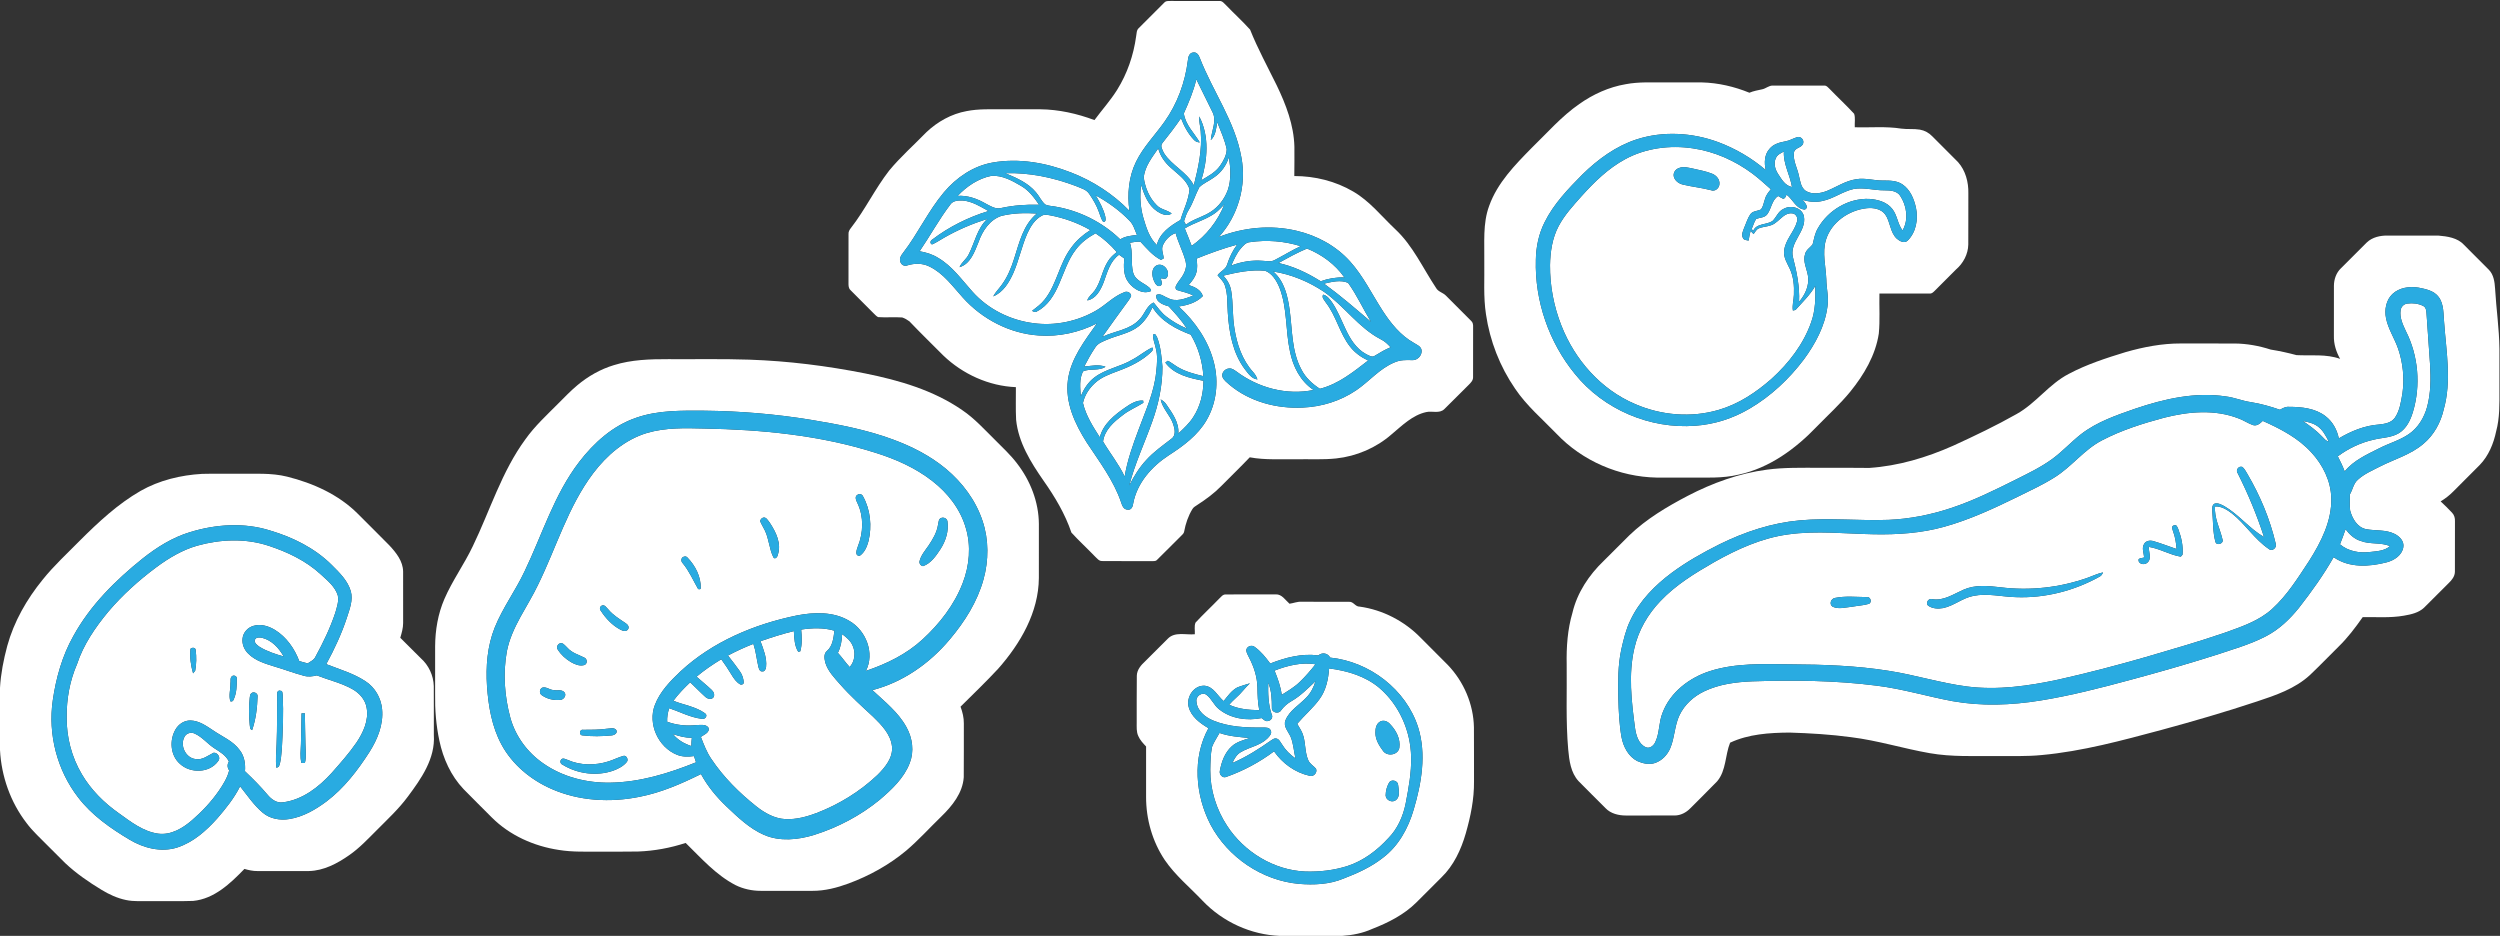
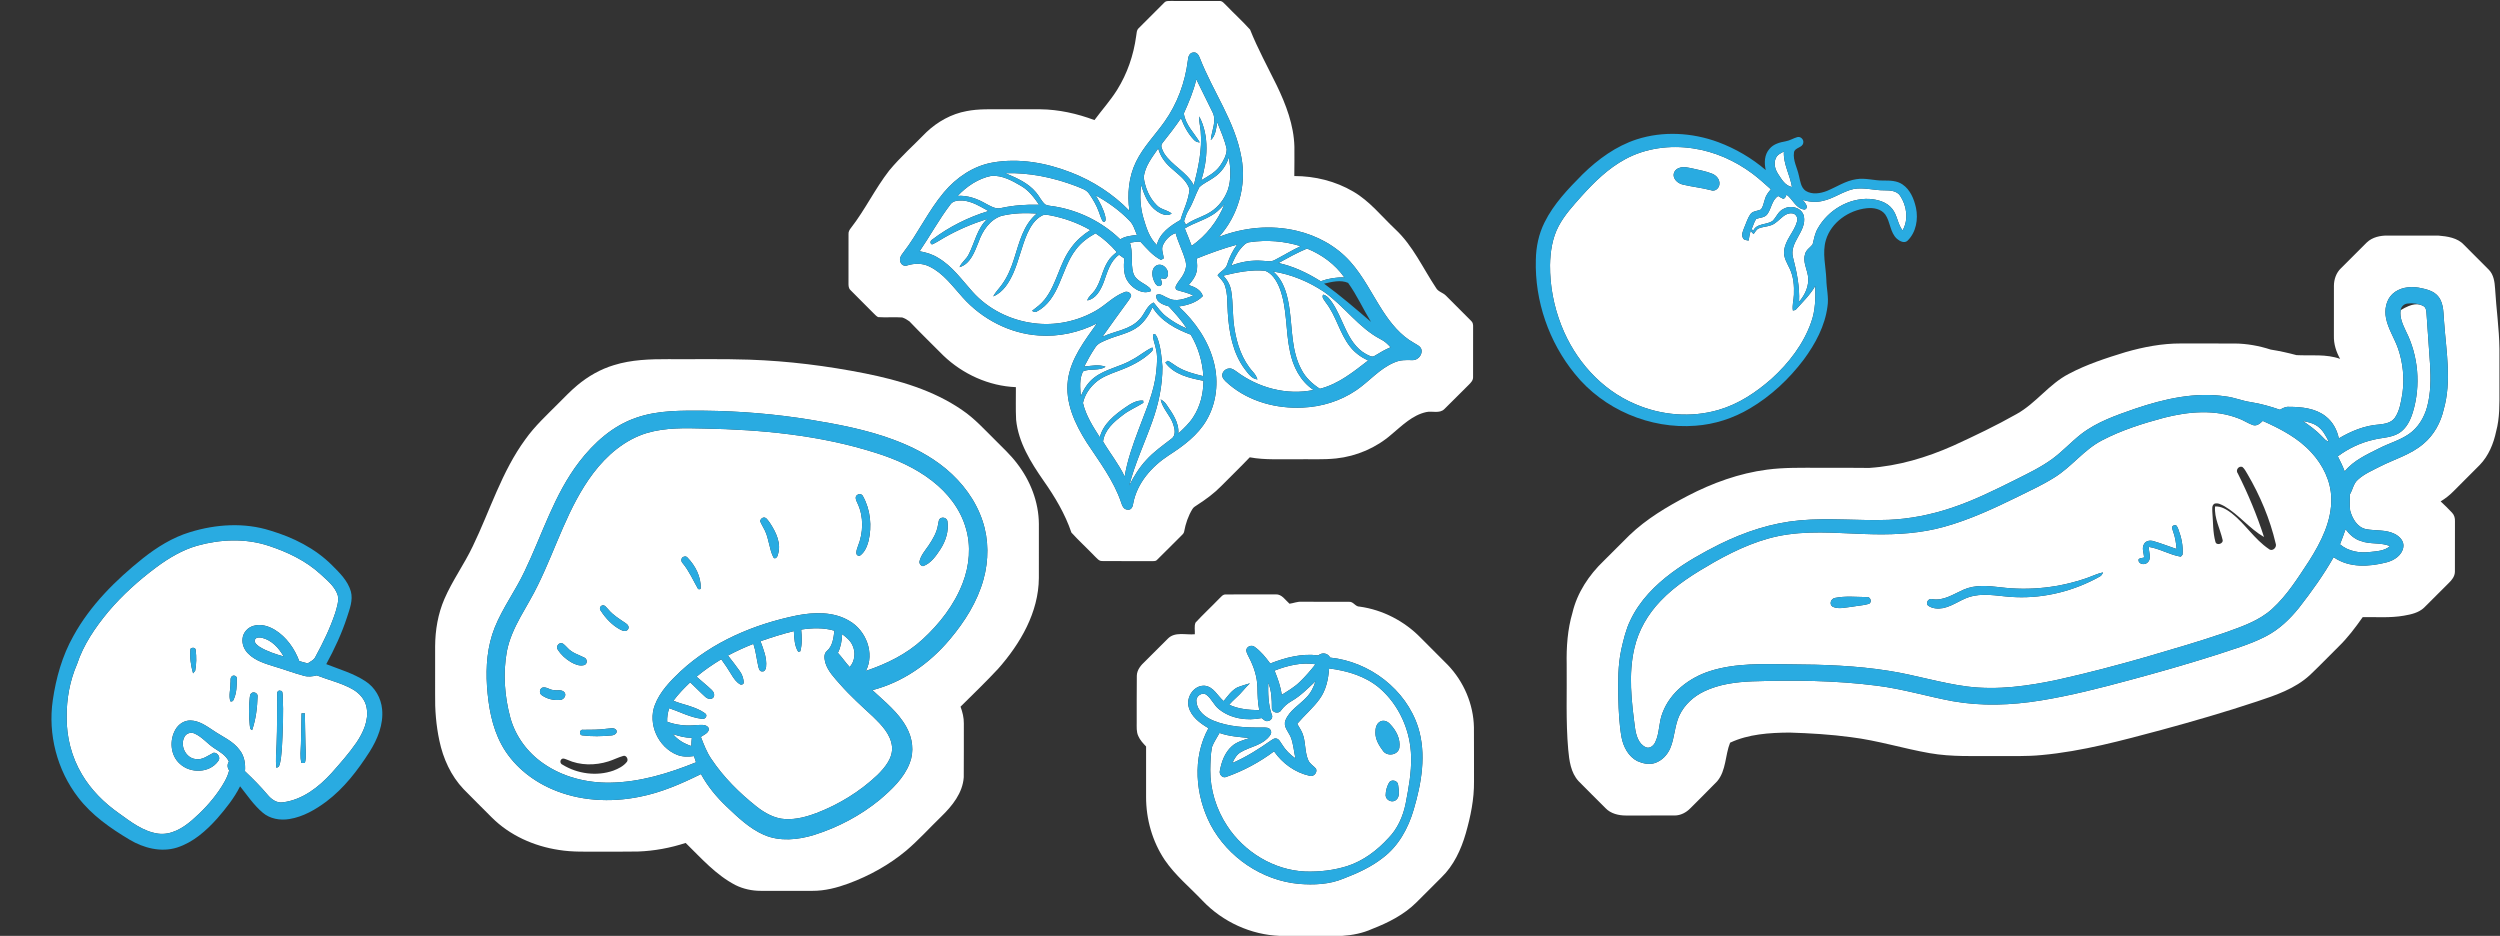
<svg xmlns="http://www.w3.org/2000/svg" width="1942pt" height="727pt" viewBox="0 0 1942 727" version="1.1">
  <rect x="0" y="0" width="1942" height="727" fill="#333333" stroke="none" />
  <g id="#ffffffff">
    <path fill="#ffffff" opacity="1.00" d=" M 904.38 2.06 C 905.76 0.45 908.00 0.82 909.91 0.75 C 922.28 0.81 934.65 0.73 947.01 0.78 C 949.55 0.44 950.99 2.83 952.65 4.30 C 958.70 10.61 965.23 16.51 971.07 23.01 C 977.00 37.88 984.72 51.93 991.75 66.29 C 998.95 81.23 1005.08 97.21 1005.49 114.00 C 1005.47 121.58 1005.58 129.16 1005.42 136.75 C 1021.35 136.74 1037.39 140.69 1051.16 148.78 C 1064.00 156.21 1073.24 168.09 1083.91 178.12 C 1097.59 190.87 1105.26 208.25 1115.48 223.59 C 1117.12 226.68 1120.93 227.26 1123.24 229.69 C 1129.75 236.21 1136.30 242.70 1142.78 249.26 C 1144.15 250.43 1144.38 252.24 1144.31 253.94 C 1144.27 266.97 1144.35 280.01 1144.28 293.04 C 1144.35 295.50 1142.51 297.33 1140.91 298.93 C 1134.52 305.20 1128.29 311.62 1121.88 317.87 C 1118.09 321.48 1112.46 319.05 1107.87 320.11 C 1097.22 322.45 1089.26 330.49 1081.16 337.24 C 1069.15 347.82 1053.79 354.43 1037.89 356.12 C 1027.64 357.21 1017.31 356.57 1007.03 356.75 C 994.95 356.55 982.76 357.47 970.81 355.24 C 963.59 362.84 956.02 370.10 948.67 377.56 C 943.14 383.21 936.75 387.91 930.13 392.18 C 928.75 393.15 927.12 393.93 926.26 395.45 C 922.99 400.78 920.98 406.78 919.85 412.91 C 919.67 414.44 918.27 415.34 917.34 416.42 C 911.10 422.55 905.01 428.82 898.75 434.93 C 897.55 436.28 895.57 435.73 894.00 435.89 C 881.32 435.81 868.63 435.96 855.96 435.81 C 853.60 435.83 852.16 433.69 850.60 432.28 C 844.57 426.02 838.15 420.12 832.28 413.72 C 827.36 399.19 819.45 385.92 810.65 373.43 C 800.77 359.19 791.09 343.73 789.32 326.08 C 788.88 317.64 789.21 309.19 789.14 300.74 C 768.17 299.89 747.90 290.66 732.80 276.19 C 723.99 267.35 715.03 258.64 706.42 249.61 C 704.72 248.35 702.85 247.27 700.85 246.60 C 694.61 246.17 688.33 246.78 682.10 246.33 C 680.71 245.63 679.70 244.41 678.60 243.36 C 672.67 237.32 666.60 231.43 660.69 225.38 C 659.16 224.02 659.08 221.88 659.11 220.00 C 659.15 207.32 659.10 194.65 659.13 181.98 C 658.95 180.07 659.91 178.40 661.08 176.99 C 672.02 162.91 679.73 146.65 690.66 132.56 C 699.50 121.85 709.99 112.63 719.65 102.67 C 728.28 94.50 739.10 88.45 750.85 86.31 C 760.12 84.48 769.61 84.92 779.00 84.87 C 788.66 84.89 798.31 84.85 807.97 84.89 C 822.41 85.03 836.69 88.23 850.17 93.29 C 855.98 85.41 862.59 78.11 867.79 69.78 C 875.65 57.20 880.57 42.87 882.55 28.19 C 882.96 25.98 882.79 23.36 884.67 21.76 C 891.22 15.18 897.78 8.59 904.38 2.06 M 922.71 47.04 C 920.58 64.02 914.55 80.60 904.59 94.56 C 897.29 104.93 888.13 114.08 882.52 125.58 C 876.73 137.34 875.53 150.90 877.33 163.77 C 864.62 150.70 849.03 140.60 832.05 134.02 C 812.76 126.47 791.48 122.62 770.89 126.30 C 756.01 128.96 742.90 137.94 733.27 149.36 C 721.01 163.91 713.07 181.47 701.45 196.48 C 700.03 198.32 698.50 200.56 699.32 203.02 C 699.77 205.56 702.50 207.22 704.95 206.11 C 710.52 204.43 716.67 204.37 721.96 207.03 C 732.83 212.25 739.97 222.39 747.86 231.10 C 762.88 247.90 784.37 259.11 806.96 260.60 C 822.51 261.75 838.21 258.24 852.09 251.23 C 842.64 264.64 831.88 278.33 829.56 295.08 C 827.18 312.61 835.07 329.44 844.25 343.85 C 854.00 358.69 865.02 373.07 870.82 390.06 C 871.64 392.58 872.76 395.92 876.00 395.87 C 878.98 396.38 880.03 393.21 880.31 390.89 C 883.31 375.12 894.69 362.33 907.80 353.75 C 919.13 346.47 930.44 338.16 937.31 326.28 C 945.00 313.03 946.79 296.75 943.06 281.97 C 938.86 264.89 928.47 249.87 915.63 238.07 C 922.35 237.18 929.60 235.00 934.36 229.99 C 932.92 225.05 927.83 222.84 923.37 221.39 C 925.77 218.56 928.26 215.61 929.25 211.95 C 930.41 208.36 929.93 204.54 929.54 200.87 C 939.85 196.72 950.30 192.90 961.03 189.99 C 957.57 194.60 955.07 199.82 953.30 205.29 C 952.28 209.26 947.98 210.67 945.80 213.84 C 947.80 216.33 950.39 218.49 951.44 221.62 C 953.86 228.45 953.17 235.82 953.75 242.93 C 954.70 258.31 957.64 274.37 967.11 286.96 C 969.67 290.21 972.29 294.20 976.78 294.76 C 976.09 292.49 974.79 290.52 973.23 288.78 C 964.86 279.46 960.75 267.12 958.89 254.92 C 957.29 245.39 958.02 235.64 956.42 226.12 C 955.75 221.55 953.39 217.46 950.27 214.13 C 960.87 211.55 971.80 209.29 982.76 210.33 C 988.31 212.41 991.59 218.06 993.82 223.27 C 1000.06 239.14 998.46 256.61 1002.05 273.06 C 1004.36 284.73 1010.20 296.23 1020.36 302.93 C 999.57 307.28 977.32 301.25 960.48 288.59 C 958.84 287.49 957.14 286.05 955.03 286.22 C 951.71 286.19 948.52 289.62 949.67 292.96 C 950.77 295.46 953.07 297.12 955.06 298.89 C 970.74 312.05 991.80 317.62 1012.03 316.60 C 1026.66 315.98 1041.17 311.50 1053.33 303.27 C 1063.61 296.38 1071.68 286.19 1083.36 281.46 C 1087.64 279.55 1092.39 279.58 1096.98 279.76 C 1101.06 280.05 1104.87 275.97 1104.26 271.92 C 1103.76 268.98 1100.66 267.88 1098.46 266.46 C 1088.00 260.64 1080.30 251.09 1073.91 241.18 C 1065.67 228.43 1059.00 214.53 1048.79 203.15 C 1037.90 191.00 1022.94 182.92 1007.13 179.25 C 987.15 174.52 965.86 176.61 946.81 184.08 C 961.80 167.59 968.53 144.02 964.29 122.12 C 959.33 94.24 942.07 70.96 931.98 44.96 C 931.21 42.82 929.65 40.36 927.01 40.76 C 923.79 40.94 922.88 44.42 922.71 47.04 Z" />
    <path fill="#ffffff" opacity="1.00" d=" M 929.29 61.59 C 933.55 70.04 937.60 78.59 941.85 87.05 C 945.47 94.06 941.01 101.62 940.56 108.82 C 944.41 105.26 944.71 99.72 945.55 94.88 C 948.24 101.79 951.38 108.61 952.90 115.89 C 952.86 120.59 950.36 124.93 947.78 128.72 C 944.19 133.94 938.44 136.87 933.17 140.05 C 938.05 124.08 939.57 105.67 931.56 90.46 C 931.23 94.35 932.45 98.12 932.70 101.97 C 933.96 116.18 930.83 130.26 927.35 143.95 C 921.97 133.48 910.25 128.68 904.13 118.86 C 903.03 116.52 900.93 113.34 903.04 111.00 C 908.02 104.75 912.93 98.43 917.40 91.80 C 919.72 97.92 922.87 103.84 927.43 108.61 C 928.56 109.96 930.27 110.55 932.00 110.65 C 927.67 103.29 920.80 96.92 919.60 88.08 C 923.43 79.49 927.15 70.80 929.29 61.59 Z" />
-     <path fill="#ffffff" opacity="1.00" d=" M 1262.86 65.41 C 1273.13 63.43 1283.62 64.12 1294.01 64.00 C 1303.34 64.02 1312.66 63.96 1322.00 64.02 C 1334.68 64.33 1347.21 67.26 1358.94 72.03 C 1362.12 70.68 1365.54 70.09 1368.91 69.36 C 1371.75 68.78 1374.04 66.41 1377.06 66.47 C 1390.33 66.46 1403.60 66.45 1416.88 66.48 C 1418.95 66.26 1420.20 68.18 1421.57 69.41 C 1427.74 75.81 1434.30 81.85 1440.30 88.39 C 1441.38 91.70 1440.57 95.41 1440.79 98.88 C 1452.84 99.20 1465.00 98.02 1476.96 99.92 C 1481.73 100.55 1486.59 99.91 1491.35 100.70 C 1495.03 101.32 1498.44 103.19 1501.01 105.90 C 1507.66 112.61 1514.39 119.25 1521.04 125.97 C 1526.82 132.48 1529.21 141.50 1529.01 150.08 C 1528.95 163.39 1529.06 176.70 1528.96 190.00 C 1528.81 197.53 1525.01 204.58 1519.34 209.42 C 1513.83 214.91 1508.33 220.41 1502.85 225.93 C 1501.81 226.92 1500.67 228.18 1499.10 228.00 C 1486.04 228.09 1472.99 228.00 1459.94 228.04 C 1459.70 238.39 1460.46 248.80 1459.46 259.12 C 1456.89 276.01 1447.88 291.20 1437.26 304.29 C 1429.34 313.97 1420.05 322.38 1411.34 331.32 C 1394.79 348.65 1374.42 363.59 1350.60 368.69 C 1337.97 371.77 1324.91 370.88 1312.04 371.00 C 1303.67 370.99 1295.31 371.01 1286.95 370.99 C 1257.89 370.45 1229.13 358.09 1209.10 336.95 C 1198.14 325.56 1185.89 315.23 1177.00 302.03 C 1165.13 284.81 1157.33 264.82 1154.31 244.14 C 1152.21 230.54 1153.24 216.75 1153.00 203.06 C 1153.26 188.62 1151.67 173.65 1156.82 159.83 C 1163.23 141.96 1176.83 128.12 1189.86 114.85 C 1201.87 103.21 1212.95 90.41 1226.77 80.81 C 1237.53 73.21 1249.83 67.62 1262.86 65.41 M 1271.32 108.28 C 1255.28 113.51 1241.35 123.69 1229.38 135.37 C 1218.21 146.66 1206.91 158.35 1199.81 172.73 C 1195.27 181.76 1193.18 191.86 1193.04 201.92 C 1192.14 233.79 1203.22 265.83 1223.40 290.49 C 1245.59 318.07 1281.75 333.44 1317.00 330.71 C 1331.91 329.66 1346.46 324.92 1359.30 317.29 C 1375.68 307.64 1389.79 294.37 1401.22 279.23 C 1410.15 267.09 1417.62 253.26 1419.58 238.12 C 1420.71 231.05 1418.78 224.03 1418.69 216.96 C 1418.32 206.84 1415.40 196.50 1418.34 186.51 C 1422.44 172.70 1436.10 163.25 1450.07 161.75 C 1455.18 161.20 1461.18 162.19 1464.44 166.58 C 1468.51 172.35 1468.10 180.52 1473.51 185.47 C 1475.67 187.34 1479.37 189.36 1481.86 186.89 C 1488.47 180.39 1490.17 170.28 1488.34 161.46 C 1486.82 154.55 1483.88 147.29 1477.79 143.21 C 1473.46 140.26 1468.05 140.24 1463.03 140.24 C 1455.93 140.40 1448.91 137.98 1441.83 139.23 C 1433.68 140.44 1426.75 145.17 1419.28 148.26 C 1414.10 150.31 1407.72 151.36 1402.72 148.30 C 1398.83 145.67 1398.45 140.56 1397.37 136.41 C 1396.15 130.41 1392.65 124.70 1393.56 118.42 C 1394.14 114.41 1400.27 114.99 1400.79 110.92 C 1401.30 108.32 1398.66 105.75 1396.08 106.53 C 1393.02 107.41 1390.28 109.21 1387.13 109.75 C 1382.55 110.57 1377.67 111.84 1374.59 115.59 C 1370.54 120.05 1370.31 126.54 1371.65 132.12 C 1360.72 122.77 1348.10 115.40 1334.63 110.38 C 1314.50 102.96 1291.85 101.64 1271.32 108.28 Z" />
    <path fill="#ffffff" opacity="1.00" d=" M 1262.62 123.56 C 1278.55 114.96 1297.37 112.58 1315.15 115.26 C 1331.84 117.69 1347.67 124.77 1361.18 134.78 C 1366.24 138.56 1370.89 142.86 1375.62 147.04 C 1373.58 149.40 1371.63 151.96 1370.90 155.04 C 1369.94 157.63 1369.71 160.68 1367.77 162.76 C 1365.06 164.06 1361.41 163.82 1359.58 166.57 C 1357.45 169.74 1356.41 173.48 1354.89 176.95 C 1353.94 179.45 1352.41 182.42 1353.99 184.99 C 1354.75 186.68 1356.81 186.46 1358.34 186.90 C 1358.67 184.36 1359.24 181.86 1359.85 179.37 C 1360.62 180.19 1361.39 181.02 1362.18 181.85 C 1363.41 180.25 1364.33 178.12 1366.35 177.35 C 1370.51 175.71 1375.45 176.11 1379.09 173.16 C 1383.15 170.40 1386.47 165.23 1391.97 165.72 C 1395.07 165.84 1396.92 169.27 1395.94 172.08 C 1393.77 180.21 1386.61 186.34 1385.90 194.99 C 1385.33 200.01 1388.26 204.35 1390.26 208.70 C 1393.26 214.97 1393.79 222.09 1393.50 228.94 C 1393.38 233.05 1392.03 237.11 1392.72 241.23 C 1393.23 241.11 1394.26 240.88 1394.77 240.76 C 1400.12 234.77 1406.05 229.13 1410.09 222.10 C 1410.37 231.50 1410.20 241.14 1406.99 250.09 C 1401.04 267.28 1389.55 282.07 1376.20 294.20 C 1364.21 304.77 1350.52 313.93 1335.04 318.40 C 1313.76 324.68 1290.41 322.68 1270.14 313.87 C 1243.62 302.64 1223.30 279.47 1212.89 252.91 C 1207.00 238.01 1203.95 221.97 1204.08 205.94 C 1204.27 195.59 1205.80 184.97 1210.70 175.71 C 1215.28 167.04 1221.98 159.78 1228.45 152.50 C 1238.44 141.38 1249.34 130.69 1262.62 123.56 M 1304.33 130.49 C 1301.61 131.33 1299.60 134.09 1300.17 136.97 C 1300.90 140.38 1304.14 142.69 1307.40 143.42 C 1314.57 145.14 1321.95 145.85 1329.09 147.76 C 1332.17 149.04 1335.47 146.21 1335.65 143.12 C 1336.09 139.43 1333.24 136.22 1329.99 134.94 C 1325.17 132.97 1320.00 132.15 1314.98 130.93 C 1311.50 130.30 1307.75 129.05 1304.33 130.49 Z" />
    <path fill="#ffffff" opacity="1.00" d=" M 888.47 138.00 C 889.18 129.33 894.97 122.22 899.70 115.29 C 901.28 121.26 904.97 126.39 909.59 130.41 C 914.92 135.37 921.76 139.70 924.01 147.01 C 923.37 155.39 919.33 162.90 916.99 170.85 C 909.20 175.37 900.81 180.99 898.62 190.35 C 892.75 184.71 890.37 176.69 888.14 169.12 C 885.74 160.81 885.34 152.05 886.41 143.50 C 888.77 151.22 891.86 159.45 898.86 164.17 C 902.06 166.27 906.63 168.37 910.18 165.86 C 906.68 163.06 901.70 162.79 898.55 159.42 C 892.85 153.78 889.55 145.85 888.47 138.00 Z" />
    <path fill="#ffffff" opacity="1.00" d=" M 1379.58 122.62 C 1380.69 120.06 1383.43 118.99 1385.70 117.70 C 1385.18 127.38 1390.47 135.92 1392.01 145.27 C 1386.59 144.24 1383.91 139.19 1381.12 135.00 C 1378.82 131.39 1377.55 126.64 1379.58 122.62 Z" />
    <path fill="#ffffff" opacity="1.00" d=" M 954.62 122.08 C 955.90 130.59 956.56 139.55 953.69 147.82 C 951.16 154.55 946.60 160.62 940.52 164.53 C 934.41 168.51 927.06 170.11 921.21 174.53 C 920.84 173.85 920.11 172.49 919.75 171.81 C 920.75 168.65 921.80 165.47 923.61 162.67 C 926.89 157.25 928.64 151.08 931.58 145.51 C 934.79 142.24 939.26 140.59 942.92 137.88 C 948.53 134.19 952.63 128.48 954.62 122.08 Z" />
    <path fill="#ffffff" opacity="1.00" d=" M 780.88 134.53 C 799.56 133.97 818.24 137.89 835.66 144.47 C 839.38 146.15 843.95 147.07 846.24 150.80 C 849.16 155.05 851.80 159.55 853.55 164.43 C 854.57 167.15 855.29 170.04 857.00 172.46 C 859.49 172.34 858.85 169.77 858.56 168.07 C 857.11 162.22 854.19 156.88 851.11 151.75 C 860.76 157.05 869.82 163.55 877.47 171.51 C 880.49 174.49 881.51 178.73 883.17 182.50 C 878.74 183.08 874.06 183.44 870.21 185.93 C 856.50 172.67 838.72 163.73 819.94 160.51 C 817.30 159.97 814.49 160.04 812.02 158.92 C 808.91 156.31 807.36 152.37 804.71 149.35 C 798.57 142.01 789.50 138.14 780.88 134.53 Z" />
    <path fill="#ffffff" opacity="1.00" d=" M 743.91 152.16 C 750.97 144.69 759.97 138.60 770.16 136.59 C 778.59 136.06 786.35 140.40 793.38 144.55 C 799.27 147.97 803.37 153.54 807.16 159.05 C 797.33 158.75 787.47 159.47 777.85 161.55 C 773.19 162.83 768.99 159.83 765.06 157.81 C 758.63 154.18 751.40 151.65 743.91 152.16 Z" />
    <path fill="#ffffff" opacity="1.00" d=" M 1439.83 146.83 C 1447.89 145.35 1455.92 147.98 1464.01 147.86 C 1468.26 147.86 1473.36 148.12 1476.01 152.02 C 1481.22 159.79 1482.74 170.67 1477.91 179.01 C 1474.03 174.00 1473.87 167.16 1469.86 162.24 C 1465.66 156.85 1458.50 154.94 1451.98 154.51 C 1435.86 153.87 1420.04 163.36 1412.16 177.28 C 1409.82 181.12 1409.13 185.59 1408.03 189.87 C 1406.12 192.33 1403.05 193.99 1402.22 197.20 C 1400.26 202.95 1403.48 208.55 1404.40 214.15 C 1405.65 221.56 1402.30 228.94 1397.51 234.43 C 1398.10 222.79 1395.75 211.31 1392.84 200.11 C 1389.58 188.20 1403.54 179.84 1401.28 168.01 C 1399.77 161.19 1390.94 159.02 1385.40 162.31 C 1381.23 164.14 1379.91 168.86 1376.77 171.76 C 1372.06 174.83 1364.23 173.31 1361.82 179.53 C 1361.43 178.95 1361.06 178.36 1360.73 177.77 C 1361.94 175.24 1362.56 172.40 1364.19 170.08 C 1367.02 168.94 1370.64 169.20 1372.69 166.56 C 1376.15 162.13 1376.19 155.51 1381.29 152.25 C 1382.49 152.98 1383.70 153.76 1385.03 154.36 C 1386.79 154.38 1387.12 152.45 1387.82 151.23 C 1392.75 154.83 1395.13 162.36 1401.99 162.80 C 1405.68 160.93 1401.72 157.29 1400.30 155.20 C 1405.33 156.91 1410.82 157.34 1416.01 156.03 C 1424.41 154.22 1431.45 148.70 1439.83 146.83 Z" />
    <path fill="#ffffff" opacity="1.00" d=" M 738.08 159.06 C 740.18 155.80 744.45 155.59 747.94 155.78 C 755.22 156.42 761.57 160.43 767.79 163.92 C 752.14 168.80 737.20 176.15 724.16 186.12 C 722.65 186.88 722.14 189.11 724.00 189.90 C 727.36 188.49 730.33 186.31 733.53 184.56 C 744.11 178.50 755.37 173.70 767.00 170.04 C 759.03 177.34 757.26 188.37 752.50 197.58 C 750.76 201.36 746.93 203.66 745.38 207.53 C 753.92 204.96 757.04 195.57 760.08 188.13 C 763.11 179.49 768.71 170.78 777.79 167.73 C 786.80 165.52 796.22 165.26 805.45 165.87 C 794.90 174.55 791.80 188.38 787.84 200.78 C 785.58 207.96 782.71 215.05 778.23 221.16 C 776.05 224.23 773.29 226.88 771.53 230.24 C 779.29 227.06 783.89 219.39 787.16 212.07 C 791.57 202.04 793.64 191.16 798.10 181.16 C 800.59 175.77 803.98 170.33 809.39 167.50 C 811.14 166.50 813.21 166.86 815.10 167.16 C 826.29 169.18 837.13 173.08 847.00 178.73 C 841.30 182.30 836.15 186.78 832.21 192.26 C 822.95 204.40 821.08 220.48 811.64 232.50 C 808.92 236.10 805.23 238.73 801.70 241.45 C 803.00 242.25 804.42 242.88 805.78 241.72 C 814.08 237.40 819.07 228.96 822.66 220.65 C 826.69 211.54 829.58 201.72 835.80 193.75 C 839.79 188.43 845.22 184.41 851.01 181.25 C 857.20 185.27 862.71 190.24 867.52 195.83 C 864.95 197.86 862.44 200.04 860.74 202.87 C 856.14 209.89 855.30 218.67 850.48 225.56 C 848.63 228.27 845.59 230.13 844.57 233.38 C 851.46 232.08 854.98 225.23 857.31 219.30 C 860.12 211.62 862.24 202.90 869.30 197.88 C 870.63 198.83 871.96 199.79 873.29 200.75 C 872.86 207.05 872.52 214.09 876.64 219.36 C 880.52 224.54 887.65 228.94 894.16 226.07 C 893.99 223.61 891.51 222.52 889.80 221.21 C 886.05 218.85 881.54 216.59 880.28 211.95 C 878.18 204.32 880.33 196.15 877.75 188.57 C 880.45 188.14 883.18 187.46 885.94 187.80 C 890.72 192.97 895.43 198.65 901.82 201.88 C 902.35 201.61 903.41 201.05 903.93 200.77 C 903.84 197.27 901.75 193.75 903.43 190.32 C 905.34 186.23 908.89 182.51 913.23 181.07 C 915.24 188.59 919.03 195.49 920.98 203.01 C 922.53 208.84 919.00 214.20 915.58 218.58 C 914.43 220.48 912.00 222.93 913.83 225.16 C 918.18 226.64 922.85 227.32 926.91 229.64 C 920.75 231.84 913.68 234.99 907.35 231.53 C 904.42 230.57 901.35 227.38 898.22 229.14 C 897.45 234.55 903.56 236.81 907.77 237.92 C 912.85 243.40 917.88 248.99 921.99 255.25 C 916.25 252.87 910.84 249.68 905.94 245.88 C 902.02 242.86 899.28 238.72 896.13 234.99 C 890.57 237.53 889.26 244.07 885.16 248.11 C 877.67 256.32 865.85 257.06 856.30 261.66 C 863.03 251.99 870.07 242.54 876.95 232.99 C 877.61 232.02 878.19 231.00 878.68 229.94 C 878.59 227.20 875.31 225.81 873.08 227.12 C 864.89 230.22 858.91 237.00 851.40 241.28 C 836.92 249.64 819.70 253.26 803.10 251.08 C 784.99 248.85 767.58 240.24 755.41 226.56 C 747.05 217.27 739.65 206.64 728.63 200.24 C 724.30 197.53 719.36 196.03 714.35 195.18 C 722.47 183.27 729.35 170.54 738.08 159.06 M 898.30 206.24 C 894.04 208.66 894.73 214.55 896.49 218.36 C 897.32 220.41 899.32 223.51 901.85 221.72 C 903.30 220.07 901.96 218.01 901.66 216.21 C 903.19 216.21 905.42 217.22 906.45 215.55 C 909.60 210.76 903.62 203.43 898.30 206.24 Z" />
    <path fill="#ffffff" opacity="1.00" d=" M 943.61 165.74 C 946.42 163.77 948.70 161.18 951.12 158.76 C 946.00 171.68 937.08 183.02 925.68 190.98 C 923.90 186.47 922.23 181.91 920.33 177.45 C 927.75 172.88 936.47 170.81 943.61 165.74 Z" />
    <path fill="#ffffff" opacity="1.00" d=" M 1838.51 188.36 C 1842.85 184.19 1849.11 182.87 1854.96 182.99 C 1868.00 183.01 1881.05 183.00 1894.09 183.00 C 1901.05 183.59 1908.93 184.68 1913.93 190.10 C 1920.39 196.62 1926.93 203.06 1933.38 209.59 C 1937.12 213.42 1937.85 219.03 1938.17 224.13 C 1939.07 239.76 1941.39 255.30 1941.56 270.97 C 1941.57 281.66 1941.55 292.35 1941.56 303.05 C 1941.57 313.74 1941.84 324.61 1939.02 335.02 C 1937.00 344.65 1933.12 354.14 1926.18 361.27 C 1919.40 368.12 1912.55 374.89 1905.76 381.72 C 1902.81 384.71 1899.49 387.33 1895.89 389.48 C 1898.95 392.32 1901.95 395.24 1904.80 398.31 C 1906.50 400.09 1907.15 402.58 1907.01 405.00 C 1906.96 418.02 1907.05 431.05 1906.97 444.07 C 1906.94 447.70 1904.56 450.69 1902.04 453.05 C 1895.67 459.34 1889.40 465.73 1883.03 472.02 C 1878.82 476.03 1872.91 477.29 1867.39 478.25 C 1856.81 480.11 1846.04 479.24 1835.37 479.37 C 1829.64 487.49 1823.65 495.50 1816.48 502.43 C 1809.08 509.71 1801.90 517.23 1794.36 524.37 C 1782.83 535.01 1767.66 540.12 1753.06 544.95 C 1728.59 553.09 1703.81 560.27 1678.93 567.03 C 1648.36 575.20 1617.61 583.62 1585.99 586.52 C 1574.39 587.67 1562.72 587.23 1551.09 587.31 C 1533.71 587.18 1516.21 588.09 1499.01 585.06 C 1478.53 581.48 1458.58 575.19 1437.91 572.64 C 1422.06 570.50 1406.07 569.55 1390.10 569.06 C 1374.47 569.20 1358.30 570.20 1343.94 576.93 C 1340.01 586.71 1340.97 598.47 1333.92 606.88 C 1327.05 614.02 1319.92 620.91 1312.96 627.96 C 1309.82 631.20 1305.50 633.44 1300.93 633.47 C 1288.29 633.51 1275.65 633.45 1263.01 633.49 C 1257.32 633.49 1251.23 632.04 1247.18 627.79 C 1240.20 620.80 1233.16 613.86 1226.25 606.81 C 1220.10 600.15 1218.98 590.76 1218.18 582.13 C 1216.25 560.14 1217.25 538.05 1217.00 516.02 C 1216.73 502.56 1217.66 488.97 1221.48 476.00 C 1225.14 460.44 1234.30 446.68 1245.74 435.72 C 1252.42 429.08 1259.03 422.37 1265.74 415.77 C 1278.97 403.07 1294.89 393.62 1311.05 385.16 C 1330.30 375.15 1351.05 367.63 1372.63 364.82 C 1386.02 363.04 1399.56 363.41 1413.03 363.37 C 1426.02 363.39 1439.01 363.31 1452.00 363.49 C 1474.59 362.00 1496.58 355.40 1517.21 346.24 C 1533.90 338.60 1550.51 330.67 1566.49 321.63 C 1581.58 313.27 1591.69 298.31 1607.08 290.41 C 1620.99 283.01 1636.07 278.16 1651.08 273.55 C 1665.04 269.55 1679.46 266.76 1694.03 266.81 C 1708.00 266.83 1721.97 266.78 1735.95 266.84 C 1745.44 266.92 1754.85 268.63 1763.87 271.55 C 1770.63 272.61 1777.31 274.09 1783.92 275.86 C 1795.20 276.46 1806.93 274.84 1817.80 278.77 C 1814.76 273.36 1812.79 267.20 1812.97 260.95 C 1813.00 247.95 1812.95 234.96 1812.99 221.96 C 1813.02 217.00 1814.76 211.93 1818.39 208.45 C 1825.11 201.76 1831.78 195.03 1838.51 188.36 M 1858.45 228.39 C 1853.45 233.13 1852.13 240.66 1853.46 247.20 C 1855.15 255.64 1860.11 262.89 1862.89 270.94 C 1866.64 281.96 1867.81 293.86 1866.24 305.39 C 1865.09 311.91 1864.22 318.87 1860.39 324.46 C 1857.62 328.44 1852.49 329.30 1848.02 329.76 C 1836.87 330.54 1826.30 334.90 1816.79 340.56 C 1815.44 333.85 1811.99 327.52 1806.51 323.34 C 1798.50 317.09 1787.86 316.05 1778.05 316.03 C 1775.47 315.83 1773.20 317.05 1771.08 318.30 C 1763.71 315.74 1756.18 313.59 1748.47 312.38 C 1741.84 311.43 1735.61 308.71 1728.95 307.93 C 1705.10 304.33 1681.04 309.88 1658.53 317.50 C 1643.92 322.59 1628.89 327.71 1616.52 337.30 C 1608.86 343.29 1602.30 350.57 1594.46 356.33 C 1585.93 362.63 1576.36 367.27 1566.93 372.00 C 1550.02 380.44 1533.05 388.94 1515.05 394.82 C 1499.54 399.93 1483.36 403.14 1467.04 403.82 C 1444.02 404.68 1420.95 402.11 1397.97 404.23 C 1376.26 406.20 1355.27 413.17 1335.80 422.77 C 1322.96 429.17 1310.40 436.25 1298.83 444.77 C 1285.64 454.55 1273.66 466.65 1266.58 481.65 C 1263.02 488.85 1261.20 496.72 1259.42 504.51 C 1256.74 516.82 1256.87 529.51 1257.11 542.04 C 1257.37 552.35 1257.80 562.70 1259.63 572.86 C 1261.08 580.18 1264.95 587.64 1271.82 591.18 C 1276.11 593.07 1281.13 594.27 1285.71 592.65 C 1291.02 590.82 1295.17 586.43 1297.38 581.35 C 1300.95 573.11 1300.75 563.74 1304.61 555.60 C 1308.54 547.31 1315.72 540.86 1323.95 536.97 C 1335.46 531.47 1348.35 529.81 1360.97 529.28 C 1393.28 528.23 1425.76 528.50 1457.86 532.63 C 1477.82 535.10 1497.11 541.01 1516.85 544.68 C 1539.34 548.71 1562.46 547.81 1584.94 544.18 C 1608.34 540.39 1631.33 534.49 1654.19 528.31 C 1676.64 522.28 1698.98 515.88 1721.13 508.84 C 1734.32 504.41 1747.86 500.67 1760.25 494.21 C 1770.41 488.95 1778.82 480.90 1785.92 472.03 C 1795.65 459.52 1804.96 446.62 1812.76 432.81 C 1824.78 441.30 1840.54 440.35 1854.12 436.77 C 1859.86 435.25 1865.87 431.34 1866.91 425.06 C 1867.69 420.48 1864.05 416.65 1860.24 414.80 C 1853.33 411.22 1845.30 412.47 1837.90 411.04 C 1831.08 409.60 1827.24 402.80 1825.59 396.57 C 1824.98 392.43 1825.49 388.23 1825.37 384.08 C 1827.61 380.33 1828.15 375.56 1831.62 372.60 C 1836.53 368.11 1842.75 365.50 1848.60 362.47 C 1859.97 356.66 1872.76 353.19 1882.58 344.68 C 1890.70 337.92 1895.94 328.21 1898.29 318.00 C 1904.49 296.13 1900.28 273.29 1898.66 251.09 C 1897.91 244.23 1898.69 236.51 1894.33 230.67 C 1890.67 225.76 1884.33 224.52 1878.70 223.42 C 1871.71 222.26 1863.78 223.40 1858.45 228.39 Z" />
    <path fill="#ffffff" opacity="1.00" d=" M 970.93 188.11 C 984.07 186.18 997.63 187.24 1010.31 191.22 C 1003.36 194.52 996.81 198.58 989.97 202.07 C 987.19 203.64 983.94 202.66 980.96 202.61 C 972.64 201.91 964.22 203.27 956.45 206.28 C 958.52 201.62 960.54 196.82 963.93 192.92 C 965.78 190.77 967.86 188.29 970.93 188.11 Z" />
    <path fill="#ffffff" opacity="1.00" d=" M 993.06 204.32 C 1000.33 200.32 1007.60 196.30 1015.26 193.07 C 1026.78 197.69 1037.16 205.33 1044.34 215.53 C 1038.05 215.29 1031.80 216.32 1025.90 218.48 C 1015.76 212.11 1004.81 206.83 993.06 204.32 Z" />
    <path fill="#ffffff" opacity="1.00" d=" M 989.02 210.91 C 1003.12 213.12 1016.58 218.76 1028.43 226.65 C 1044.17 237.66 1055.23 254.49 1072.47 263.51 C 1075.53 264.92 1077.96 267.29 1080.20 269.76 C 1076.00 271.54 1072.04 273.79 1068.18 276.21 C 1065.89 278.08 1063.25 276.03 1061.08 275.02 C 1053.28 270.79 1048.54 262.85 1044.95 255.03 C 1041.65 248.12 1038.91 240.87 1034.51 234.55 C 1032.78 232.18 1030.84 229.55 1027.81 228.87 C 1026.45 231.19 1028.80 233.11 1029.88 234.98 C 1038.01 245.37 1040.59 258.93 1048.75 269.29 C 1052.41 274.01 1057.36 277.54 1062.75 280.05 C 1051.30 288.90 1039.62 298.39 1025.28 302.01 C 1019.42 298.23 1014.13 293.36 1010.95 287.07 C 1003.28 272.95 1003.96 256.43 1001.84 240.96 C 1000.37 230.13 997.70 218.36 989.02 210.91 Z" />
-     <path fill="#ffffff" opacity="1.00" d=" M 1028.51 220.35 C 1034.52 218.97 1041.38 217.17 1047.19 219.73 C 1054.05 229.23 1058.85 240.05 1064.99 250.02 C 1053.08 239.83 1041.21 229.56 1028.51 220.35 Z" />
-     <path fill="#ffffff" opacity="1.00" d=" M 1864.80 240.96 C 1865.14 238.31 1867.34 236.09 1870.02 235.82 C 1874.16 235.25 1878.61 235.76 1882.38 237.68 C 1884.70 238.82 1884.75 241.69 1884.94 243.92 C 1885.74 256.93 1886.85 269.91 1887.65 282.92 C 1888.28 293.99 1888.31 305.29 1885.38 316.07 C 1883.11 324.42 1878.36 332.32 1871.13 337.26 C 1864.10 342.06 1855.77 344.35 1848.24 348.19 C 1838.64 353.08 1828.29 357.57 1821.36 366.19 C 1819.85 362.15 1817.93 358.29 1816.00 354.45 C 1824.32 348.30 1833.84 343.75 1843.98 341.52 C 1850.47 339.90 1857.56 340.04 1863.45 336.48 C 1869.31 332.91 1872.44 326.38 1874.35 320.04 C 1880.57 299.39 1878.64 276.33 1868.82 257.10 C 1866.49 252.07 1863.91 246.65 1864.80 240.96 Z" />
+     <path fill="#ffffff" opacity="1.00" d=" M 1864.80 240.96 C 1874.16 235.25 1878.61 235.76 1882.38 237.68 C 1884.70 238.82 1884.75 241.69 1884.94 243.92 C 1885.74 256.93 1886.85 269.91 1887.65 282.92 C 1888.28 293.99 1888.31 305.29 1885.38 316.07 C 1883.11 324.42 1878.36 332.32 1871.13 337.26 C 1864.10 342.06 1855.77 344.35 1848.24 348.19 C 1838.64 353.08 1828.29 357.57 1821.36 366.19 C 1819.85 362.15 1817.93 358.29 1816.00 354.45 C 1824.32 348.30 1833.84 343.75 1843.98 341.52 C 1850.47 339.90 1857.56 340.04 1863.45 336.48 C 1869.31 332.91 1872.44 326.38 1874.35 320.04 C 1880.57 299.39 1878.64 276.33 1868.82 257.10 C 1866.49 252.07 1863.91 246.65 1864.80 240.96 Z" />
    <path fill="#ffffff" opacity="1.00" d=" M 895.27 238.71 C 901.86 249.48 913.52 255.68 924.99 259.98 C 930.78 269.75 934.09 280.88 934.77 292.20 C 927.70 290.50 920.51 288.63 914.27 284.77 C 911.85 283.32 909.69 281.46 907.15 280.25 C 906.66 280.60 905.69 281.30 905.20 281.64 C 912.00 291.03 924.11 293.72 934.84 295.80 C 934.80 305.68 932.37 315.70 926.92 324.02 C 923.82 328.90 919.52 332.81 915.35 336.74 C 915.98 328.07 910.57 320.85 905.96 314.09 C 904.88 312.43 903.31 311.20 901.60 310.26 C 903.03 317.49 909.07 322.62 911.36 329.55 C 912.62 333.12 913.62 338.30 909.97 340.83 C 903.23 346.08 896.12 350.99 890.38 357.39 C 884.96 363.22 880.78 370.05 877.21 377.13 C 881.52 360.19 889.06 344.35 894.90 327.93 C 899.90 314.19 903.03 299.63 902.99 284.97 C 902.33 277.26 901.67 269.33 898.85 262.06 C 898.12 261.07 897.37 258.19 895.73 260.06 C 895.46 263.49 897.03 266.75 897.71 270.07 C 899.43 276.21 898.83 282.66 898.12 288.91 C 896.64 304.59 889.85 319.01 884.51 333.63 C 880.01 345.53 875.69 357.61 873.63 370.21 C 869.08 360.51 862.27 352.14 856.86 342.99 C 857.94 334.19 865.06 327.80 871.77 322.78 C 876.74 318.67 882.79 316.32 888.18 312.89 C 888.14 312.46 888.06 311.60 888.02 311.17 C 882.94 310.76 878.45 313.56 874.44 316.31 C 865.93 322.18 857.01 329.17 854.33 339.70 C 849.02 331.37 843.46 322.76 841.25 313.02 C 842.49 307.04 846.08 301.68 850.54 297.57 C 855.72 292.77 862.52 290.47 868.99 288.01 C 877.96 284.71 886.78 280.42 893.83 273.85 C 894.74 272.84 896.69 271.33 895.06 269.95 C 889.48 272.51 884.83 276.70 879.36 279.49 C 870.09 285.00 858.89 286.54 850.23 293.15 C 845.29 296.84 841.89 302.16 839.58 307.79 C 839.09 301.38 838.27 294.39 841.30 288.47 C 846.84 286.02 853.58 288.39 858.78 284.90 C 853.45 282.86 847.68 284.25 842.21 284.72 C 844.81 279.62 847.61 274.60 850.82 269.85 C 852.94 266.44 856.98 265.21 860.45 263.68 C 868.46 260.30 877.49 258.95 884.48 253.48 C 889.30 249.61 892.69 244.26 895.27 238.71 Z" />
    <path fill="#ffffff" opacity="1.00" d=" M 476.93 283.62 C 490.53 279.39 504.90 278.95 519.03 279.00 C 540.02 279.14 561.03 278.67 582.01 279.38 C 612.24 280.40 642.34 284.19 672.00 290.07 C 698.42 295.39 725.07 303.10 747.47 318.59 C 757.10 325.09 764.87 333.81 773.11 341.90 C 778.89 347.78 785.03 353.36 790.02 359.98 C 800.38 373.37 806.90 389.99 807.00 407.03 C 806.99 421.02 807.01 435.00 806.99 448.98 C 806.80 475.70 792.61 499.97 775.38 519.47 C 765.95 529.61 755.97 539.22 746.14 548.95 C 747.68 553.12 748.77 557.51 748.71 561.99 C 748.66 575.92 748.79 589.86 748.64 603.80 C 747.79 616.00 739.69 626.03 731.25 634.22 C 722.11 643.07 713.58 652.59 703.87 660.83 C 690.60 671.85 675.30 680.33 659.15 686.30 C 650.15 689.62 640.69 692.06 631.04 692.01 C 617.66 691.99 604.28 692.00 590.90 692.00 C 584.18 692.00 577.44 690.56 571.40 687.58 C 556.19 679.72 544.69 666.61 532.62 654.79 C 520.67 658.70 508.18 661.02 495.61 661.46 C 486.08 661.64 476.55 661.54 467.03 661.56 C 456.04 661.48 444.97 662.03 434.08 660.23 C 414.75 657.31 395.94 648.93 382.03 635.01 C 374.73 627.64 367.31 620.39 360.07 612.96 C 350.28 602.64 344.24 589.26 341.33 575.45 C 338.76 563.49 337.80 551.23 338.00 539.02 C 338.01 526.68 337.98 514.34 338.01 502.01 C 338.09 489.46 340.21 476.82 345.22 465.27 C 351.38 450.99 360.62 438.32 367.27 424.29 C 380.71 396.50 389.73 366.26 408.20 341.15 C 415.46 330.92 424.75 322.44 433.53 313.57 C 438.43 308.73 443.16 303.68 448.47 299.27 C 456.82 292.28 466.47 286.76 476.93 283.62 M 494.35 324.46 C 476.18 330.58 461.39 343.87 449.90 358.86 C 430.46 384.18 421.25 415.19 407.58 443.63 C 400.56 458.66 390.49 472.09 384.29 487.53 C 378.52 501.91 377.30 517.70 378.30 533.05 C 379.39 548.63 382.07 564.51 389.58 578.40 C 397.96 593.93 412.25 605.71 428.26 612.77 C 449.73 622.28 474.20 623.59 497.03 618.91 C 513.69 615.63 529.38 608.80 544.52 601.28 C 549.64 610.78 556.62 619.13 564.40 626.56 C 573.20 634.88 582.16 643.56 593.41 648.50 C 605.76 653.87 619.87 652.42 632.44 648.56 C 650.87 642.74 668.30 633.57 683.27 621.33 C 692.66 613.34 702.19 604.48 706.69 592.71 C 710.25 583.70 708.85 573.34 704.20 565.00 C 697.89 553.28 687.18 545.03 677.66 536.08 C 701.34 529.97 722.21 515.32 737.79 496.68 C 749.32 482.99 759.20 467.45 763.99 450.06 C 768.07 435.33 768.17 419.37 763.30 404.82 C 758.07 388.85 747.65 374.92 734.83 364.21 C 722.64 354.07 708.31 346.81 693.49 341.34 C 673.01 333.80 651.49 329.67 630.02 326.13 C 602.59 321.62 574.81 319.30 547.02 319.03 C 529.38 318.94 511.24 318.57 494.35 324.46 Z" />
    <path fill="#ffffff" opacity="1.00" d=" M 1681.02 324.50 C 1699.91 319.67 1720.59 317.78 1739.11 325.11 C 1742.88 326.47 1746.20 328.83 1749.98 330.18 C 1753.05 331.26 1755.68 328.93 1757.72 326.95 C 1771.46 333.11 1785.28 340.20 1795.52 351.53 C 1804.42 361.14 1810.62 373.70 1810.94 386.94 C 1811.39 404.67 1803.00 421.05 1793.78 435.64 C 1785.12 448.77 1776.70 462.41 1764.95 473.05 C 1754.52 482.52 1740.88 486.91 1727.89 491.60 C 1707.70 498.55 1687.15 504.40 1666.67 510.44 C 1644.29 516.90 1621.75 522.80 1599.02 527.88 C 1575.81 532.85 1551.84 536.30 1528.13 533.28 C 1507.50 530.63 1487.60 524.24 1467.07 521.07 C 1441.93 517.04 1416.41 516.22 1390.99 516.06 C 1369.99 515.84 1348.41 514.85 1328.14 521.35 C 1312.29 526.48 1297.52 537.66 1291.51 553.61 C 1288.41 560.99 1289.29 569.43 1285.74 576.65 C 1284.48 579.28 1281.45 581.83 1278.40 580.43 C 1272.58 577.75 1270.83 570.83 1270.03 565.02 C 1267.37 544.67 1264.83 523.69 1269.60 503.44 C 1272.75 489.64 1280.09 477.03 1289.86 466.87 C 1301.78 454.27 1316.74 445.18 1331.66 436.61 C 1349.47 426.59 1368.51 417.91 1388.93 415.15 C 1411.17 411.98 1433.61 414.67 1455.94 415.03 C 1474.13 415.35 1492.53 414.15 1510.13 409.23 C 1530.17 403.67 1549.08 394.84 1567.69 385.71 C 1577.22 381.01 1586.90 376.54 1595.90 370.87 C 1609.33 362.59 1618.87 349.20 1633.04 341.95 C 1648.17 334.07 1664.58 328.91 1681.02 324.50 M 1738.34 367.78 C 1746.35 383.69 1753.19 400.20 1758.68 417.15 C 1747.30 410.60 1739.18 399.74 1727.83 393.15 C 1725.50 391.98 1722.84 390.37 1720.19 391.27 C 1717.88 392.60 1718.57 395.70 1718.55 397.91 C 1719.22 405.57 1718.87 413.44 1720.94 420.90 C 1721.74 424.18 1727.53 422.35 1726.47 419.16 C 1724.52 410.59 1719.93 402.47 1720.66 393.42 C 1725.48 393.13 1729.71 395.84 1733.43 398.59 C 1744.06 406.87 1751.21 418.91 1762.46 426.47 C 1765.17 428.82 1769.01 425.16 1767.74 422.15 C 1763.30 403.18 1755.66 385.03 1745.82 368.24 C 1744.62 366.33 1743.65 364.20 1741.90 362.73 C 1738.92 361.60 1736.34 365.33 1738.34 367.78 M 1624.28 404.35 C 1624.88 404.77 1624.88 404.77 1624.28 404.35 M 1688.07 412.82 C 1689.68 417.20 1690.43 421.82 1690.76 426.47 C 1684.80 424.46 1678.96 422.13 1672.93 420.38 C 1670.33 419.56 1666.96 419.94 1665.54 422.54 C 1663.52 425.79 1665.32 429.58 1665.55 433.04 C 1664.14 433.52 1662.59 433.44 1661.35 434.27 C 1660.32 438.08 1665.76 439.34 1668.05 437.08 C 1671.69 433.99 1669.13 428.79 1669.11 424.81 C 1677.74 426.13 1685.43 431.05 1694.04 432.42 C 1694.38 432.04 1695.06 431.28 1695.39 430.89 C 1696.02 424.13 1694.46 417.30 1692.08 411.00 C 1691.45 409.77 1690.91 407.28 1689.00 408.07 C 1686.33 408.39 1687.53 411.18 1688.07 412.82 M 1621.95 448.70 C 1600.25 456.45 1576.73 459.08 1553.87 456.18 C 1544.32 455.07 1534.15 454.04 1525.14 458.14 C 1517.46 461.49 1509.87 466.89 1501.04 465.44 C 1498.25 464.43 1495.58 468.16 1497.62 470.35 C 1500.96 472.84 1505.49 473.11 1509.48 472.35 C 1517.85 470.57 1524.55 464.46 1532.99 462.88 C 1543.93 460.66 1554.97 463.60 1565.95 463.87 C 1588.56 464.76 1611.24 458.95 1630.96 447.94 C 1632.32 447.30 1633.11 446.02 1633.62 444.64 C 1629.55 445.47 1625.83 447.32 1621.95 448.70 M 1425.41 464.47 C 1422.19 465.04 1420.63 469.44 1423.65 471.34 C 1428.44 473.48 1433.90 471.75 1438.91 471.27 C 1443.24 470.47 1447.72 470.31 1451.96 469.02 C 1454.41 467.53 1452.90 463.28 1449.98 463.82 C 1441.81 463.74 1433.46 462.82 1425.41 464.47 Z" />
    <path fill="#ffffff" opacity="1.00" d=" M 1788.85 327.07 C 1792.72 327.72 1796.68 328.63 1799.98 330.89 C 1804.26 333.76 1806.70 338.51 1808.98 342.98 C 1806.71 342.59 1805.34 340.64 1803.82 339.14 C 1799.39 334.47 1794.18 330.64 1788.85 327.07 Z" />
    <path fill="#ffffff" opacity="1.00" d=" M 502.53 336.34 C 516.92 332.09 532.12 332.51 546.97 332.89 C 591.59 333.72 636.63 338.01 679.37 351.50 C 695.37 356.47 711.03 363.29 724.28 373.70 C 736.20 382.94 746.01 395.44 750.21 410.08 C 754.46 424.10 753.05 439.39 747.82 452.95 C 741.32 469.86 729.90 484.51 716.64 496.69 C 704.14 508.20 688.61 515.78 672.62 521.13 C 679.75 507.44 672.66 489.59 659.67 482.26 C 647.46 475.00 632.47 475.46 618.99 478.08 C 585.96 484.87 553.53 498.43 528.56 521.57 C 520.63 529.10 512.64 537.27 508.69 547.68 C 503.04 562.32 511.32 580.47 525.78 586.26 C 529.98 588.04 534.64 587.93 539.09 587.33 C 539.61 588.94 540.13 590.54 540.67 592.17 C 519.47 600.76 497.09 607.61 474.04 607.97 C 455.73 608.29 437.04 603.58 421.95 592.97 C 409.71 584.52 400.35 571.84 396.42 557.45 C 391.91 540.80 390.66 523.12 393.70 506.10 C 397.40 486.92 409.89 471.32 418.07 454.00 C 432.21 425.20 441.25 393.56 460.76 367.65 C 471.36 353.62 485.45 341.49 502.53 336.34 M 666.29 384.23 C 663.43 385.68 665.15 388.87 666.12 390.98 C 671.08 401.47 670.67 413.87 666.36 424.51 C 665.53 426.80 663.60 432.14 667.94 431.68 C 671.65 429.11 673.48 424.65 674.63 420.43 C 677.45 408.80 676.22 396.01 670.36 385.49 C 669.69 383.94 667.72 383.28 666.29 384.23 M 592.28 402.32 C 591.25 402.87 590.66 403.74 590.50 404.93 C 591.50 407.38 592.99 409.60 594.12 412.00 C 597.30 418.54 597.49 426.08 600.62 432.65 C 601.67 435.01 603.90 432.90 604.12 431.22 C 607.30 422.38 602.74 413.25 597.91 405.98 C 596.52 404.29 594.98 400.94 592.28 402.32 M 731.18 402.33 C 728.86 403.08 729.15 405.91 728.62 407.81 C 727.71 413.61 724.67 418.76 721.46 423.57 C 718.76 427.53 715.36 431.27 714.26 436.07 C 713.95 437.78 715.29 439.59 717.05 439.78 C 723.30 437.52 727.11 431.79 730.60 426.49 C 734.65 420.19 737.11 412.52 735.99 405.00 C 735.69 402.85 733.15 401.56 731.18 402.33 M 531.45 432.39 C 528.94 432.80 528.67 436.04 530.36 437.55 C 535.38 443.59 538.45 450.88 542.34 457.62 C 542.69 457.65 543.40 457.70 543.76 457.72 L 544.37 457.07 C 544.58 447.94 540.13 439.41 533.91 432.99 C 533.23 432.29 532.41 432.09 531.45 432.39 M 467.37 470.48 C 465.97 471.22 465.57 473.17 466.65 474.37 C 470.52 480.31 475.57 485.78 481.92 489.10 C 483.71 490.10 486.46 490.97 487.84 488.85 C 489.12 487.00 487.55 485.06 486.00 484.09 C 481.28 480.87 476.26 477.91 472.57 473.44 C 471.12 472.12 469.73 469.29 467.37 470.48 M 434.22 500.12 C 432.81 501.12 432.15 503.24 433.34 504.68 C 435.83 508.70 439.50 511.93 443.55 514.34 C 446.57 516.05 450.17 517.61 453.71 516.66 C 456.42 515.95 456.40 511.91 453.97 510.86 C 449.45 508.55 444.23 507.20 440.79 503.21 C 439.00 501.64 436.91 498.21 434.22 500.12 M 421.18 534.18 C 418.93 535.27 418.80 538.86 420.97 540.12 C 425.02 542.99 430.20 544.16 435.12 543.69 C 437.89 543.63 440.46 540.02 438.35 537.68 C 436.22 535.35 432.73 536.67 430.00 536.05 C 426.95 535.94 424.23 533.16 421.18 534.18 M 471.08 566.12 C 465.08 566.98 459.03 566.84 453.00 566.91 C 450.12 566.29 449.49 571.17 452.49 571.26 C 459.91 572.16 467.47 572.01 474.92 571.30 C 476.97 571.19 479.97 569.64 478.77 567.15 C 477.01 564.72 473.55 566.09 471.08 566.12 M 484.21 587.18 C 480.23 588.29 476.55 590.26 472.60 591.47 C 462.28 594.71 450.71 594.70 440.75 590.22 C 439.19 589.72 437.23 588.43 435.90 590.03 C 434.80 591.43 435.37 593.37 437.00 594.02 C 448.61 601.16 463.51 603.16 476.44 598.62 C 480.35 597.14 484.33 595.16 486.96 591.82 C 488.40 590.03 486.59 586.47 484.21 587.18 Z" />
-     <path fill="#ffffff" opacity="1.00" d=" M 109.19 381.33 C 123.71 373.09 140.36 369.06 156.94 368.11 C 166.30 367.86 175.66 368.06 185.02 368.00 C 197.71 368.16 210.60 367.17 223.04 370.26 C 243.21 375.30 263.02 384.18 277.89 399.04 C 286.06 407.23 294.29 415.36 302.40 423.60 C 307.67 429.23 313.06 435.91 313.14 444.02 C 313.17 457.34 313.14 470.66 313.15 483.99 C 313.16 487.91 312.04 491.71 310.93 495.43 C 316.25 500.67 321.48 505.99 326.79 511.23 C 333.00 516.70 336.75 524.73 336.96 533.00 C 337.07 545.66 336.95 558.33 337.01 570.99 C 338.21 589.26 327.17 604.94 316.78 618.85 C 309.77 628.36 301.07 636.38 292.79 644.74 C 285.91 651.58 279.27 658.77 271.24 664.31 C 262.04 670.75 251.51 676.35 240.04 676.62 C 226.67 676.64 213.30 676.62 199.93 676.63 C 196.50 676.68 193.14 675.91 189.87 674.98 C 178.97 686.24 166.42 698.25 150.04 699.83 C 139.04 700.22 128.03 699.89 117.02 700.00 C 110.61 699.87 104.11 700.49 97.79 699.11 C 91.05 697.70 84.73 694.79 78.88 691.22 C 68.88 685.15 59.17 678.48 50.64 670.45 C 45.72 665.63 40.90 660.71 36.02 655.86 C 30.74 650.50 25.13 645.41 20.64 639.35 C 8.13 623.15 1.07 603.03 0.00 582.64 L 0.00 534.26 C 0.64 523.27 2.78 512.42 5.62 501.81 C 10.82 482.83 20.81 465.44 33.18 450.24 C 41.91 439.36 52.23 429.92 61.98 419.99 C 76.38 405.62 91.47 391.54 109.19 381.33 M 147.53 413.39 C 134.01 417.48 121.86 425.10 110.85 433.82 C 89.76 450.71 70.11 470.18 57.00 494.05 C 48.34 509.40 43.52 526.61 41.00 543.97 C 37.13 570.40 44.35 598.24 60.67 619.39 C 71.24 633.26 85.80 643.38 100.61 652.24 C 111.55 658.78 125.08 662.30 137.55 658.37 C 150.02 654.35 160.16 645.37 168.75 635.76 C 175.44 628.04 181.91 619.98 186.50 610.80 C 192.06 617.78 197.08 625.34 203.93 631.16 C 209.63 636.09 217.63 637.47 224.92 636.21 C 235.51 634.47 245.05 628.94 253.56 622.60 C 267.28 612.26 277.85 598.40 287.06 584.04 C 293.24 574.24 297.97 562.77 296.83 550.97 C 296.03 542.24 291.29 533.93 283.87 529.17 C 274.57 523.04 263.72 519.96 253.44 515.90 C 259.80 504.19 265.48 492.07 269.60 479.38 C 271.66 472.96 274.38 466.15 272.53 459.35 C 270.16 451.13 263.83 444.97 257.95 439.10 C 244.82 425.94 227.71 417.43 210.04 412.17 C 189.78 405.70 167.66 407.18 147.53 413.39 Z" />
    <path fill="#ffffff" opacity="1.00" d=" M 1822.02 411.09 C 1825.02 415.13 1828.87 418.73 1833.79 420.22 C 1841.11 423.06 1849.31 421.17 1856.58 424.21 C 1852.32 427.98 1846.39 428.19 1841.04 428.78 C 1832.84 429.82 1824.13 428.27 1817.69 422.84 C 1819.22 418.96 1820.70 415.05 1822.02 411.09 Z" />
    <path fill="#ffffff" opacity="1.00" d=" M 153.04 423.92 C 171.19 418.83 190.95 418.00 208.98 424.07 C 223.48 428.88 237.65 435.61 248.99 446.03 C 254.16 450.80 260.17 455.50 262.38 462.46 C 263.39 467.05 261.66 471.65 260.45 476.03 C 256.51 487.84 251.08 499.11 245.13 510.03 C 243.98 512.72 241.18 513.84 238.90 515.36 C 236.75 514.74 234.60 514.12 232.45 513.51 C 228.79 503.83 222.53 494.84 213.62 489.35 C 208.70 486.35 202.60 484.43 196.90 486.16 C 192.48 487.40 188.86 491.34 188.41 495.96 C 187.83 500.43 189.81 504.90 193.03 507.94 C 198.46 513.29 205.98 515.52 213.07 517.72 C 220.74 519.95 228.19 522.87 235.91 524.90 C 239.26 525.93 242.77 525.50 246.10 524.64 C 255.26 528.28 265.03 530.44 273.67 535.29 C 279.16 538.32 283.78 543.48 284.80 549.83 C 286.56 559.52 282.18 569.00 276.89 576.86 C 271.11 585.25 264.32 592.89 257.57 600.50 C 247.61 611.46 234.97 621.31 219.85 623.24 C 214.93 624.06 210.70 620.82 207.75 617.26 C 202.34 610.83 196.39 604.89 190.30 599.11 C 190.77 593.41 189.86 587.38 186.26 582.77 C 181.12 575.56 172.62 572.26 165.57 567.37 C 160.23 563.86 154.62 559.82 147.98 559.67 C 143.23 559.55 138.82 562.44 136.45 566.46 C 131.45 574.75 132.24 586.73 139.72 593.31 C 147.85 600.93 162.62 600.66 169.36 591.35 C 171.79 588.85 169.21 584.52 165.98 584.71 C 161.52 586.89 157.23 590.62 151.89 589.64 C 144.13 588.77 139.58 578.96 143.34 572.31 C 144.79 569.54 148.42 568.47 151.20 569.84 C 157.14 572.47 161.19 577.86 166.60 581.31 C 170.87 584.09 175.64 586.76 177.82 591.64 C 176.34 593.88 176.51 596.26 178.02 598.43 C 176.63 604.18 173.42 609.24 170.15 614.09 C 164.24 622.67 157.04 630.32 149.17 637.13 C 141.93 643.37 132.76 648.92 122.81 647.57 C 111.14 645.91 101.57 638.37 92.27 631.70 C 80.85 623.64 70.68 613.56 63.57 601.44 C 55.63 588.09 51.62 572.50 51.80 556.99 C 51.68 542.95 54.22 528.80 59.83 515.90 C 64.82 500.74 74.02 487.34 84.13 475.14 C 95.14 462.13 107.92 450.70 121.58 440.53 C 131.13 433.45 141.55 427.26 153.04 423.92 M 147.96 504.01 C 147.29 510.40 148.18 516.91 149.98 523.06 C 150.40 522.54 151.23 521.50 151.65 520.99 C 152.61 515.75 152.69 510.33 152.02 505.06 C 152.00 502.89 149.17 502.73 147.96 504.01 M 180.25 525.26 C 178.51 526.52 179.37 529.14 178.99 530.98 C 179.13 535.58 177.44 540.39 178.99 544.85 C 180.26 545.09 181.08 544.63 181.46 543.47 C 183.88 538.37 183.96 532.53 183.97 527.00 C 184.06 525.17 181.59 524.15 180.25 525.26 M 215.31 538.95 C 215.13 551.98 215.39 565.03 214.85 578.06 C 214.66 584.21 213.84 590.41 214.78 596.55 C 215.25 596.27 216.19 595.70 216.66 595.42 C 218.34 591.18 218.48 586.51 218.94 582.03 C 219.70 568.01 220.33 553.95 219.62 539.92 C 219.36 538.77 219.70 536.50 217.89 536.61 C 216.41 535.87 215.01 537.55 215.31 538.95 M 195.28 538.48 C 194.15 539.25 194.20 540.77 193.99 541.98 C 193.23 548.98 193.29 556.07 193.98 563.08 C 194.26 564.55 194.01 566.64 195.86 567.15 C 198.74 558.74 199.85 549.76 200.09 540.90 C 200.37 538.49 197.06 536.89 195.28 538.48 M 234.23 554.13 C 234.00 562.07 234.07 570.03 233.76 577.97 C 233.66 582.87 232.87 587.85 234.16 592.67 C 234.83 592.68 236.16 592.69 236.83 592.70 C 238.14 587.88 237.35 582.89 237.27 577.99 C 236.98 570.02 237.07 562.05 236.83 554.08 C 236.18 554.09 234.88 554.12 234.23 554.13 Z" />
    <path fill="#ffffff" opacity="1.00" d=" M 947.06 465.03 C 948.51 463.75 949.78 461.72 951.96 461.78 C 964.97 461.63 977.99 461.76 991.00 461.71 C 995.76 461.49 998.49 466.20 1001.69 468.98 C 1004.83 468.55 1007.83 467.21 1011.06 467.44 C 1023.39 467.51 1035.73 467.41 1048.07 467.49 C 1051.36 467.24 1052.80 471.33 1056.09 471.21 C 1074.02 473.66 1090.91 482.44 1103.53 495.36 C 1110.55 502.43 1117.64 509.42 1124.63 516.51 C 1137.06 529.45 1144.59 547.00 1144.95 564.98 C 1145.07 579.00 1144.95 593.03 1145.01 607.06 C 1145.16 620.76 1142.36 634.30 1138.60 647.41 C 1134.96 660.01 1129.22 672.39 1119.67 681.61 C 1113.14 688.11 1106.65 694.66 1100.11 701.14 C 1090.54 710.61 1078.30 716.77 1065.87 721.60 C 1058.48 724.93 1050.48 726.49 1042.43 727.00 L 994.28 727.00 C 971.72 726.17 949.80 716.11 934.25 699.79 C 924.33 689.33 912.99 680.06 904.81 668.09 C 895.15 653.69 890.23 636.29 890.28 619.00 C 890.27 605.95 890.28 592.90 890.28 579.86 C 887.95 577.41 885.56 574.90 884.22 571.75 C 882.64 568.39 883.03 564.58 882.99 560.98 C 883.09 548.95 882.87 536.91 883.08 524.88 C 883.20 520.26 886.35 516.63 889.58 513.68 C 895.48 507.87 901.27 501.95 907.16 496.13 C 912.67 490.46 921.18 493.38 928.14 492.68 C 928.34 489.71 927.52 486.43 928.68 483.64 C 934.59 477.24 941.01 471.31 947.06 465.03 M 968.10 505.11 C 968.22 507.13 969.40 508.87 970.23 510.68 C 974.00 517.86 976.60 525.78 976.76 533.95 C 976.88 539.87 977.00 545.83 978.18 551.67 C 970.23 551.49 962.08 550.89 954.81 547.41 C 956.49 545.57 958.22 543.76 960.10 542.10 C 964.11 538.71 967.06 534.31 970.95 530.78 C 967.64 531.81 964.29 532.73 961.08 534.03 C 956.62 536.44 953.65 540.75 950.53 544.61 C 945.79 540.57 942.78 533.54 935.97 532.70 C 927.63 532.00 921.35 541.28 923.31 548.99 C 925.25 556.77 932.20 561.79 938.74 565.65 C 926.00 588.69 928.52 617.76 940.36 640.64 C 953.80 665.98 980.32 683.93 1008.95 686.59 C 1020.59 687.55 1032.72 687.05 1043.63 682.48 C 1054.44 678.34 1065.14 673.48 1074.28 666.28 C 1086.42 657.14 1093.95 643.26 1098.15 628.90 C 1104.23 608.36 1108.19 585.91 1101.61 564.99 C 1092.21 535.51 1063.77 513.95 1033.26 510.81 C 1031.37 507.24 1027.09 506.58 1024.03 509.13 C 1011.23 507.41 998.54 510.79 986.72 515.42 C 983.21 510.65 979.43 505.93 974.57 502.48 C 972.29 500.65 968.33 502.13 968.10 505.11 Z" />
    <path fill="#ffffff" opacity="1.00" d=" M 622.36 489.05 C 630.92 487.78 639.79 487.44 648.18 489.94 C 647.46 495.40 646.89 501.70 642.47 505.58 C 639.63 507.80 640.36 511.83 641.14 514.87 C 643.16 521.40 648.06 526.42 652.45 531.45 C 660.40 540.52 669.39 548.58 678.23 556.76 C 684.78 563.12 691.90 570.39 692.92 579.93 C 693.70 588.71 687.59 595.98 681.81 601.81 C 668.21 614.74 651.93 624.76 634.45 631.52 C 626.67 634.44 618.42 636.69 610.04 636.29 C 601.60 635.83 593.98 631.53 587.50 626.39 C 574.17 615.79 561.92 603.61 552.45 589.39 C 548.90 584.18 546.69 578.26 544.44 572.42 C 546.86 570.67 551.96 568.84 550.20 565.04 C 548.01 562.33 544.01 563.28 540.98 563.22 C 533.31 564.13 525.51 563.30 518.26 560.64 C 518.16 557.06 518.64 553.49 519.88 550.13 C 528.23 552.98 536.25 557.29 545.08 558.37 C 547.51 559.21 550.14 555.93 547.80 554.20 C 540.56 548.86 531.27 547.68 523.07 544.36 C 526.93 539.15 531.44 534.48 536.14 530.03 C 540.09 533.73 543.80 537.67 547.83 541.27 C 549.39 542.78 552.20 543.70 553.96 541.99 C 555.58 540.18 554.50 537.47 552.94 536.03 C 549.13 532.41 545.00 529.13 541.08 525.64 C 547.07 520.59 553.57 516.17 560.28 512.12 C 563.06 515.94 565.72 519.85 568.12 523.92 C 569.92 526.94 572.01 530.05 575.20 531.75 C 576.25 531.98 577.07 531.64 577.68 530.75 C 577.80 527.39 576.59 524.09 574.68 521.37 C 571.76 517.20 568.60 513.21 565.47 509.21 C 571.89 505.85 578.46 502.76 585.23 500.16 C 587.19 505.96 587.73 512.07 589.11 518.00 C 589.56 519.43 590.07 521.72 592.04 521.55 C 594.00 521.93 594.97 519.60 595.10 518.03 C 595.85 511.10 593.07 504.47 590.74 498.09 C 599.28 495.16 607.87 492.35 616.66 490.25 C 617.01 495.67 617.06 501.69 620.09 506.34 C 620.48 506.24 621.26 506.04 621.65 505.94 C 623.22 500.43 622.89 494.68 622.36 489.05 Z" />
    <path fill="#ffffff" opacity="1.00" d=" M 654.17 492.59 C 657.25 494.90 660.41 497.40 662.08 500.98 C 664.84 506.39 664.18 513.65 660.04 518.18 C 656.78 514.68 654.15 510.64 650.87 507.16 C 653.16 502.64 653.97 497.60 654.17 492.59 Z" />
    <path fill="#ffffff" opacity="1.00" d=" M 197.97 497.02 C 198.86 494.81 201.68 495.05 203.58 495.45 C 211.09 497.30 216.72 503.39 220.33 509.96 C 213.86 508.07 207.30 505.99 201.54 502.41 C 199.82 501.17 197.34 499.46 197.97 497.02 Z" />
    <path fill="#ffffff" opacity="1.00" d=" M 990.05 520.92 C 1000.10 516.99 1011.01 514.28 1021.86 516.00 C 1018.11 520.83 1014.07 525.45 1009.67 529.71 C 1005.54 533.76 1000.49 536.66 995.64 539.73 C 994.79 533.18 992.54 526.98 990.05 520.92 Z" />
    <path fill="#ffffff" opacity="1.00" d=" M 1032.45 519.23 C 1046.41 521.04 1060.61 525.16 1071.53 534.42 C 1086.93 547.63 1095.79 567.78 1096.15 587.97 C 1096.47 600.12 1094.20 612.13 1091.94 624.01 C 1089.93 634.10 1085.62 643.90 1078.29 651.26 C 1069.62 660.69 1059.02 668.71 1046.73 672.70 C 1036.20 676.07 1025.04 677.34 1014.01 677.01 C 989.59 675.98 966.59 661.93 953.29 641.63 C 944.80 628.78 940.02 613.45 940.15 598.03 C 940.26 592.12 940.36 586.16 941.45 580.34 C 942.89 576.43 945.34 572.99 947.32 569.34 C 954.81 572.06 962.79 572.51 970.65 573.30 C 965.84 574.94 960.66 576.24 956.82 579.76 C 951.34 584.66 948.78 591.99 947.53 599.04 C 946.99 601.75 949.87 604.75 952.61 603.49 C 965.87 598.80 978.42 592.08 989.68 583.64 C 996.17 592.97 1005.98 600.09 1017.12 602.59 C 1020.26 603.78 1023.60 600.19 1022.29 597.15 C 1020.37 594.91 1017.53 593.43 1016.31 590.64 C 1013.69 584.77 1014.23 578.16 1012.54 572.05 C 1011.64 568.47 1009.52 565.40 1007.67 562.27 C 1013.25 555.65 1019.98 550.03 1025.07 542.99 C 1030.07 536.12 1031.87 527.55 1032.45 519.23 M 1072.39 560.37 C 1069.16 561.86 1068.35 565.79 1068.41 569.02 C 1068.31 574.51 1071.39 579.32 1074.54 583.56 C 1077.92 587.79 1085.82 586.53 1087.01 581.00 C 1088.09 574.01 1084.40 567.18 1079.64 562.31 C 1077.86 560.35 1074.92 559.17 1072.39 560.37 M 1079.43 607.40 C 1077.39 610.43 1076.43 614.24 1076.35 617.88 C 1076.56 621.68 1081.52 623.94 1084.47 621.42 C 1087.77 618.64 1086.50 613.73 1086.11 610.00 C 1086.10 606.75 1081.62 605.09 1079.43 607.40 Z" />
    <path fill="#ffffff" opacity="1.00" d=" M 1021.90 529.17 C 1020.46 533.84 1018.24 538.34 1014.76 541.83 C 1009.33 547.64 1001.71 551.81 998.58 559.45 C 996.58 564.30 1000.78 568.29 1002.58 572.40 C 1004.76 577.72 1005.01 583.57 1006.31 589.14 C 1002.14 586.21 998.47 582.57 995.83 578.20 C 994.52 576.43 993.54 573.75 991.00 573.63 C 989.53 573.46 988.42 574.58 987.25 575.23 C 977.79 581.89 967.95 588.14 957.29 592.71 C 958.78 589.37 960.71 586.00 964.02 584.16 C 970.68 580.27 978.94 579.18 984.57 573.56 C 986.15 571.92 988.41 569.62 987.01 567.20 C 985.91 564.89 983.09 565.20 981.00 565.15 C 967.96 565.27 954.46 564.75 942.27 559.66 C 936.09 557.06 929.89 552.11 929.40 544.93 C 928.70 540.90 933.76 537.20 937.19 539.74 C 941.21 542.76 942.97 547.86 946.97 550.94 C 956.14 558.33 968.72 560.06 980.05 557.81 C 981.54 558.86 982.96 560.69 985.04 560.06 C 987.40 559.77 989.11 557.18 987.84 554.98 C 985.17 547.06 984.95 538.60 985.18 530.32 C 987.79 536.58 987.98 543.42 987.98 550.09 C 987.83 553.59 993.35 554.82 995.03 551.93 C 997.27 548.88 1000.12 546.35 1003.43 544.51 C 1010.42 540.47 1016.04 534.62 1021.90 529.17 Z" />
    <path fill="#ffffff" opacity="1.00" d=" M 522.71 570.20 C 527.44 571.88 532.35 573.15 537.42 573.13 C 537.13 575.26 537.04 577.40 537.05 579.55 C 531.55 577.73 526.36 574.79 522.71 570.20 Z" />
  </g>
  <g id="#29abe1ff">
    <path fill="#29abe1" opacity="1.00" d=" M 922.71 47.04 C 922.88 44.42 923.79 40.94 927.01 40.76 C 929.65 40.36 931.21 42.82 931.98 44.96 C 942.07 70.96 959.33 94.24 964.29 122.12 C 968.53 144.02 961.80 167.59 946.81 184.08 C 965.86 176.61 987.15 174.52 1007.13 179.25 C 1022.94 182.92 1037.90 191.00 1048.79 203.15 C 1059.00 214.53 1065.67 228.43 1073.91 241.18 C 1080.30 251.09 1088.00 260.64 1098.46 266.46 C 1100.66 267.88 1103.76 268.98 1104.26 271.92 C 1104.87 275.97 1101.06 280.05 1096.98 279.76 C 1092.39 279.58 1087.64 279.55 1083.36 281.46 C 1071.68 286.19 1063.61 296.38 1053.33 303.27 C 1041.17 311.50 1026.66 315.98 1012.03 316.60 C 991.80 317.62 970.74 312.05 955.06 298.89 C 953.07 297.12 950.77 295.46 949.67 292.96 C 948.52 289.62 951.71 286.19 955.03 286.22 C 957.14 286.05 958.84 287.49 960.48 288.59 C 977.32 301.25 999.57 307.28 1020.36 302.93 C 1010.20 296.23 1004.36 284.73 1002.05 273.06 C 998.46 256.61 1000.06 239.14 993.82 223.27 C 991.59 218.06 988.31 212.41 982.76 210.33 C 971.80 209.29 960.87 211.55 950.27 214.13 C 953.39 217.46 955.75 221.55 956.42 226.12 C 958.02 235.64 957.29 245.39 958.89 254.92 C 960.75 267.12 964.86 279.46 973.23 288.78 C 974.79 290.52 976.09 292.49 976.78 294.76 C 972.29 294.20 969.67 290.21 967.11 286.96 C 957.64 274.37 954.70 258.31 953.75 242.93 C 953.17 235.82 953.86 228.45 951.44 221.62 C 950.39 218.49 947.80 216.33 945.80 213.84 C 947.98 210.67 952.28 209.26 953.30 205.29 C 955.07 199.82 957.57 194.60 961.03 189.99 C 950.30 192.90 939.85 196.72 929.54 200.87 C 929.93 204.54 930.41 208.36 929.25 211.95 C 928.26 215.61 925.77 218.56 923.37 221.39 C 927.83 222.84 932.92 225.05 934.36 229.99 C 929.60 235.00 922.35 237.18 915.63 238.07 C 928.47 249.87 938.86 264.89 943.06 281.97 C 946.79 296.75 945.00 313.03 937.31 326.28 C 930.44 338.16 919.13 346.47 907.80 353.75 C 894.69 362.33 883.31 375.12 880.31 390.89 C 880.03 393.21 878.98 396.38 876.00 395.87 C 872.76 395.92 871.64 392.58 870.82 390.06 C 865.02 373.07 854.00 358.69 844.25 343.85 C 835.07 329.44 827.18 312.61 829.56 295.08 C 831.88 278.33 842.64 264.64 852.09 251.23 C 838.21 258.24 822.51 261.75 806.96 260.60 C 784.37 259.11 762.88 247.90 747.86 231.10 C 739.97 222.39 732.83 212.25 721.96 207.03 C 716.67 204.37 710.52 204.43 704.95 206.11 C 702.50 207.22 699.77 205.56 699.32 203.02 C 698.50 200.56 700.03 198.32 701.45 196.48 C 713.07 181.47 721.01 163.91 733.27 149.36 C 742.90 137.94 756.01 128.96 770.89 126.30 C 791.48 122.62 812.76 126.47 832.05 134.02 C 849.03 140.60 864.62 150.70 877.33 163.77 C 875.53 150.90 876.73 137.34 882.52 125.58 C 888.13 114.08 897.29 104.93 904.59 94.56 C 914.55 80.60 920.58 64.02 922.71 47.04 M 929.29 61.59 C 927.15 70.80 923.43 79.49 919.60 88.08 C 920.80 96.92 927.67 103.29 932.00 110.65 C 930.27 110.55 928.56 109.96 927.43 108.61 C 922.87 103.84 919.72 97.92 917.40 91.80 C 912.93 98.43 908.02 104.75 903.04 111.00 C 900.93 113.34 903.03 116.52 904.13 118.86 C 910.25 128.68 921.97 133.48 927.35 143.95 C 930.83 130.26 933.96 116.18 932.70 101.97 C 932.45 98.12 931.23 94.35 931.56 90.46 C 939.57 105.67 938.05 124.08 933.17 140.05 C 938.44 136.87 944.19 133.94 947.78 128.72 C 950.36 124.93 952.86 120.59 952.90 115.89 C 951.38 108.61 948.24 101.79 945.55 94.88 C 944.71 99.72 944.41 105.26 940.56 108.82 C 941.01 101.62 945.47 94.06 941.85 87.05 C 937.60 78.59 933.55 70.04 929.29 61.59 M 888.47 138.00 C 889.55 145.85 892.85 153.78 898.55 159.42 C 901.70 162.79 906.68 163.06 910.18 165.86 C 906.63 168.37 902.06 166.27 898.86 164.17 C 891.86 159.45 888.77 151.22 886.41 143.50 C 885.34 152.05 885.74 160.81 888.14 169.12 C 890.37 176.69 892.75 184.71 898.62 190.35 C 900.81 180.99 909.20 175.37 916.99 170.85 C 919.33 162.90 923.37 155.39 924.01 147.01 C 921.76 139.70 914.92 135.37 909.59 130.41 C 904.97 126.39 901.28 121.26 899.70 115.29 C 894.97 122.22 889.18 129.33 888.47 138.00 M 954.62 122.08 C 952.63 128.48 948.53 134.19 942.92 137.88 C 939.26 140.59 934.79 142.24 931.58 145.51 C 928.64 151.08 926.89 157.25 923.61 162.67 C 921.80 165.47 920.75 168.65 919.75 171.81 C 920.11 172.49 920.84 173.85 921.21 174.53 C 927.06 170.11 934.41 168.51 940.52 164.53 C 946.60 160.62 951.16 154.55 953.69 147.82 C 956.56 139.55 955.90 130.59 954.62 122.08 M 780.88 134.53 C 789.50 138.14 798.57 142.01 804.71 149.35 C 807.36 152.37 808.91 156.31 812.02 158.92 C 814.49 160.04 817.30 159.97 819.94 160.51 C 838.72 163.73 856.50 172.67 870.21 185.93 C 874.06 183.44 878.74 183.08 883.17 182.50 C 881.51 178.73 880.49 174.49 877.47 171.51 C 869.82 163.55 860.76 157.05 851.11 151.75 C 854.19 156.88 857.11 162.22 858.56 168.07 C 858.85 169.77 859.49 172.34 857.00 172.46 C 855.29 170.04 854.57 167.15 853.55 164.43 C 851.80 159.55 849.16 155.05 846.24 150.80 C 843.95 147.07 839.38 146.15 835.66 144.47 C 818.24 137.89 799.56 133.97 780.88 134.53 M 743.91 152.16 C 751.40 151.65 758.63 154.18 765.06 157.81 C 768.99 159.83 773.19 162.83 777.85 161.55 C 787.47 159.47 797.33 158.75 807.16 159.05 C 803.37 153.54 799.27 147.97 793.38 144.55 C 786.35 140.40 778.59 136.06 770.16 136.59 C 759.97 138.60 750.97 144.69 743.91 152.16 M 738.08 159.06 C 729.35 170.54 722.47 183.27 714.35 195.18 C 719.36 196.03 724.30 197.53 728.63 200.24 C 739.65 206.64 747.05 217.27 755.41 226.56 C 767.58 240.24 784.99 248.85 803.10 251.08 C 819.70 253.26 836.92 249.64 851.40 241.28 C 858.91 237.00 864.89 230.22 873.08 227.12 C 875.31 225.81 878.59 227.20 878.68 229.94 C 878.19 231.00 877.61 232.02 876.95 232.99 C 870.07 242.54 863.03 251.99 856.30 261.66 C 865.85 257.06 877.67 256.32 885.16 248.11 C 889.26 244.07 890.57 237.53 896.13 234.99 C 899.28 238.72 902.02 242.86 905.94 245.88 C 910.84 249.68 916.25 252.87 921.99 255.25 C 917.88 248.99 912.85 243.40 907.77 237.92 C 903.56 236.81 897.45 234.55 898.22 229.14 C 901.35 227.38 904.42 230.57 907.35 231.53 C 913.68 234.99 920.75 231.84 926.91 229.64 C 922.85 227.32 918.18 226.64 913.83 225.16 C 912.00 222.93 914.43 220.48 915.58 218.58 C 919.00 214.20 922.53 208.84 920.98 203.01 C 919.03 195.49 915.24 188.59 913.23 181.07 C 908.89 182.51 905.34 186.23 903.43 190.32 C 901.75 193.75 903.84 197.27 903.93 200.77 C 903.41 201.05 902.35 201.61 901.82 201.88 C 895.43 198.65 890.72 192.97 885.94 187.80 C 883.18 187.46 880.45 188.14 877.75 188.57 C 880.33 196.15 878.18 204.32 880.28 211.95 C 881.54 216.59 886.05 218.85 889.80 221.21 C 891.51 222.52 893.99 223.61 894.16 226.07 C 887.65 228.94 880.52 224.54 876.64 219.36 C 872.52 214.09 872.86 207.05 873.29 200.75 C 871.96 199.79 870.63 198.83 869.30 197.88 C 862.24 202.90 860.12 211.62 857.31 219.30 C 854.98 225.23 851.46 232.08 844.57 233.38 C 845.59 230.13 848.63 228.27 850.48 225.56 C 855.30 218.67 856.14 209.89 860.74 202.87 C 862.44 200.04 864.95 197.86 867.52 195.83 C 862.71 190.24 857.20 185.27 851.01 181.25 C 845.22 184.41 839.79 188.43 835.80 193.75 C 829.58 201.72 826.69 211.54 822.66 220.65 C 819.07 228.96 814.08 237.40 805.78 241.72 C 804.42 242.88 803.00 242.25 801.70 241.45 C 805.23 238.73 808.92 236.10 811.64 232.50 C 821.08 220.48 822.95 204.40 832.21 192.26 C 836.15 186.78 841.30 182.30 847.00 178.73 C 837.13 173.08 826.29 169.18 815.10 167.16 C 813.21 166.86 811.14 166.50 809.39 167.50 C 803.98 170.33 800.59 175.77 798.10 181.16 C 793.64 191.16 791.57 202.04 787.16 212.07 C 783.89 219.39 779.29 227.06 771.53 230.24 C 773.29 226.88 776.05 224.23 778.23 221.16 C 782.71 215.05 785.58 207.96 787.84 200.78 C 791.80 188.38 794.90 174.55 805.45 165.87 C 796.22 165.26 786.80 165.52 777.79 167.73 C 768.71 170.78 763.11 179.49 760.08 188.13 C 757.04 195.57 753.92 204.96 745.38 207.53 C 746.93 203.66 750.76 201.36 752.50 197.58 C 757.26 188.37 759.03 177.34 767.00 170.04 C 755.37 173.70 744.11 178.50 733.53 184.56 C 730.33 186.31 727.36 188.49 724.00 189.90 C 722.14 189.11 722.65 186.88 724.16 186.12 C 737.20 176.15 752.14 168.80 767.79 163.92 C 761.57 160.43 755.22 156.42 747.94 155.78 C 744.45 155.59 740.18 155.80 738.08 159.06 M 943.61 165.74 C 936.47 170.81 927.75 172.88 920.33 177.45 C 922.23 181.91 923.90 186.47 925.68 190.98 C 937.08 183.02 946.00 171.68 951.12 158.76 C 948.70 161.18 946.42 163.77 943.61 165.74 M 970.93 188.11 C 967.86 188.29 965.78 190.77 963.93 192.92 C 960.54 196.82 958.52 201.62 956.45 206.28 C 964.22 203.27 972.64 201.91 980.96 202.61 C 983.94 202.66 987.19 203.64 989.97 202.07 C 996.81 198.58 1003.36 194.52 1010.31 191.22 C 997.63 187.24 984.07 186.18 970.93 188.11 M 993.06 204.32 C 1004.81 206.83 1015.76 212.11 1025.90 218.48 C 1031.80 216.32 1038.05 215.29 1044.34 215.53 C 1037.16 205.33 1026.78 197.69 1015.26 193.07 C 1007.60 196.30 1000.33 200.32 993.06 204.32 M 989.02 210.91 C 997.70 218.36 1000.37 230.13 1001.84 240.96 C 1003.96 256.43 1003.28 272.95 1010.95 287.07 C 1014.13 293.36 1019.42 298.23 1025.28 302.01 C 1039.62 298.39 1051.30 288.90 1062.75 280.05 C 1057.36 277.54 1052.41 274.01 1048.75 269.29 C 1040.59 258.93 1038.01 245.37 1029.88 234.98 C 1028.80 233.11 1026.45 231.19 1027.81 228.87 C 1030.84 229.55 1032.78 232.18 1034.51 234.55 C 1038.91 240.87 1041.65 248.12 1044.95 255.03 C 1048.54 262.85 1053.28 270.79 1061.08 275.02 C 1063.25 276.03 1065.89 278.08 1068.18 276.21 C 1072.04 273.79 1076.00 271.54 1080.20 269.76 C 1077.96 267.29 1075.53 264.92 1072.47 263.51 C 1055.23 254.49 1044.17 237.66 1028.43 226.65 C 1016.58 218.76 1003.12 213.12 989.02 210.91 M 1028.51 220.35 C 1041.21 229.56 1053.08 239.83 1064.99 250.02 C 1058.85 240.05 1054.05 229.23 1047.19 219.73 C 1041.38 217.17 1034.52 218.97 1028.51 220.35 M 895.27 238.71 C 892.69 244.26 889.30 249.61 884.48 253.48 C 877.49 258.95 868.46 260.30 860.45 263.68 C 856.98 265.21 852.94 266.44 850.82 269.85 C 847.61 274.60 844.81 279.62 842.21 284.72 C 847.68 284.25 853.45 282.86 858.78 284.90 C 853.58 288.39 846.84 286.02 841.30 288.47 C 838.27 294.39 839.09 301.38 839.58 307.79 C 841.89 302.16 845.29 296.84 850.23 293.15 C 858.89 286.54 870.09 285.00 879.36 279.49 C 884.83 276.70 889.48 272.51 895.06 269.95 C 896.69 271.33 894.74 272.84 893.83 273.85 C 886.78 280.42 877.96 284.71 868.99 288.01 C 862.52 290.47 855.72 292.77 850.54 297.57 C 846.08 301.68 842.49 307.04 841.25 313.02 C 843.46 322.76 849.02 331.37 854.33 339.70 C 857.01 329.17 865.93 322.18 874.44 316.31 C 878.45 313.56 882.94 310.76 888.02 311.17 C 888.06 311.60 888.14 312.46 888.18 312.89 C 882.79 316.32 876.74 318.67 871.77 322.78 C 865.06 327.80 857.94 334.19 856.86 342.99 C 862.27 352.14 869.08 360.51 873.63 370.21 C 875.69 357.61 880.01 345.53 884.51 333.63 C 889.85 319.01 896.64 304.59 898.12 288.91 C 898.83 282.66 899.43 276.21 897.71 270.07 C 897.03 266.75 895.46 263.49 895.73 260.06 C 897.37 258.19 898.12 261.07 898.85 262.06 C 901.67 269.33 902.33 277.26 902.99 284.97 C 903.03 299.63 899.90 314.19 894.90 327.93 C 889.06 344.35 881.52 360.19 877.21 377.13 C 880.78 370.05 884.96 363.22 890.38 357.39 C 896.12 350.99 903.23 346.08 909.97 340.83 C 913.62 338.30 912.62 333.12 911.36 329.55 C 909.07 322.62 903.03 317.49 901.60 310.26 C 903.31 311.20 904.88 312.43 905.96 314.09 C 910.57 320.85 915.98 328.07 915.35 336.74 C 919.52 332.81 923.82 328.90 926.92 324.02 C 932.37 315.70 934.80 305.68 934.84 295.80 C 924.11 293.72 912.00 291.03 905.20 281.64 C 905.69 281.30 906.66 280.60 907.15 280.25 C 909.69 281.46 911.85 283.32 914.27 284.77 C 920.51 288.63 927.70 290.50 934.77 292.20 C 934.09 280.88 930.78 269.75 924.99 259.98 C 913.52 255.68 901.86 249.48 895.27 238.71 Z" />
    <path fill="#29abe1" opacity="1.00" d=" M 1271.32 108.28 C 1291.85 101.64 1314.50 102.96 1334.63 110.38 C 1348.10 115.40 1360.72 122.77 1371.65 132.12 C 1370.31 126.54 1370.54 120.05 1374.59 115.59 C 1377.67 111.84 1382.55 110.57 1387.13 109.75 C 1390.28 109.21 1393.02 107.41 1396.08 106.53 C 1398.66 105.75 1401.30 108.32 1400.79 110.92 C 1400.27 114.99 1394.14 114.41 1393.56 118.42 C 1392.65 124.70 1396.15 130.41 1397.37 136.41 C 1398.45 140.56 1398.83 145.67 1402.72 148.30 C 1407.72 151.36 1414.10 150.31 1419.28 148.26 C 1426.75 145.17 1433.68 140.44 1441.83 139.23 C 1448.91 137.98 1455.93 140.40 1463.03 140.24 C 1468.05 140.24 1473.46 140.26 1477.79 143.21 C 1483.88 147.29 1486.82 154.55 1488.34 161.46 C 1490.17 170.28 1488.47 180.39 1481.86 186.89 C 1479.37 189.36 1475.67 187.34 1473.51 185.47 C 1468.10 180.52 1468.51 172.35 1464.44 166.58 C 1461.18 162.19 1455.18 161.20 1450.07 161.75 C 1436.10 163.25 1422.44 172.70 1418.34 186.51 C 1415.40 196.50 1418.32 206.84 1418.69 216.96 C 1418.78 224.03 1420.71 231.05 1419.58 238.12 C 1417.62 253.26 1410.15 267.09 1401.22 279.23 C 1389.79 294.37 1375.68 307.64 1359.30 317.29 C 1346.46 324.92 1331.91 329.66 1317.00 330.71 C 1281.75 333.44 1245.59 318.07 1223.40 290.49 C 1203.22 265.83 1192.14 233.79 1193.04 201.92 C 1193.18 191.86 1195.27 181.76 1199.81 172.73 C 1206.91 158.35 1218.21 146.66 1229.38 135.37 C 1241.35 123.69 1255.28 113.51 1271.32 108.28 M 1262.62 123.56 C 1249.34 130.69 1238.44 141.38 1228.45 152.50 C 1221.98 159.78 1215.28 167.04 1210.70 175.71 C 1205.80 184.97 1204.27 195.59 1204.08 205.94 C 1203.95 221.97 1207.00 238.01 1212.89 252.91 C 1223.30 279.47 1243.62 302.64 1270.14 313.87 C 1290.41 322.68 1313.76 324.68 1335.04 318.40 C 1350.52 313.93 1364.21 304.77 1376.20 294.20 C 1389.55 282.07 1401.04 267.28 1406.99 250.09 C 1410.20 241.14 1410.37 231.50 1410.09 222.10 C 1406.05 229.13 1400.12 234.77 1394.77 240.76 C 1394.26 240.88 1393.23 241.11 1392.72 241.23 C 1392.03 237.11 1393.38 233.05 1393.50 228.94 C 1393.79 222.09 1393.26 214.97 1390.26 208.70 C 1388.26 204.35 1385.33 200.01 1385.90 194.99 C 1386.61 186.34 1393.77 180.21 1395.94 172.08 C 1396.92 169.27 1395.07 165.84 1391.97 165.72 C 1386.47 165.23 1383.15 170.40 1379.09 173.16 C 1375.45 176.11 1370.51 175.71 1366.35 177.35 C 1364.33 178.12 1363.41 180.25 1362.18 181.85 C 1361.39 181.02 1360.62 180.19 1359.85 179.37 C 1359.24 181.86 1358.67 184.36 1358.34 186.90 C 1356.81 186.46 1354.75 186.68 1353.99 184.99 C 1352.41 182.42 1353.94 179.45 1354.89 176.95 C 1356.41 173.48 1357.45 169.74 1359.58 166.57 C 1361.41 163.82 1365.06 164.06 1367.77 162.76 C 1369.71 160.68 1369.94 157.63 1370.90 155.04 C 1371.63 151.96 1373.58 149.40 1375.62 147.04 C 1370.89 142.86 1366.24 138.56 1361.18 134.78 C 1347.67 124.77 1331.84 117.69 1315.15 115.26 C 1297.37 112.58 1278.55 114.96 1262.62 123.56 M 1379.58 122.62 C 1377.55 126.64 1378.82 131.39 1381.12 135.00 C 1383.91 139.19 1386.59 144.24 1392.01 145.27 C 1390.47 135.92 1385.18 127.38 1385.70 117.70 C 1383.43 118.99 1380.69 120.06 1379.58 122.62 M 1439.83 146.83 C 1431.45 148.70 1424.41 154.22 1416.01 156.03 C 1410.82 157.34 1405.33 156.91 1400.30 155.20 C 1401.72 157.29 1405.68 160.93 1401.99 162.80 C 1395.13 162.36 1392.75 154.83 1387.82 151.23 C 1387.12 152.45 1386.79 154.38 1385.03 154.36 C 1383.70 153.76 1382.49 152.98 1381.29 152.25 C 1376.19 155.51 1376.15 162.13 1372.69 166.56 C 1370.64 169.20 1367.02 168.94 1364.19 170.08 C 1362.56 172.40 1361.94 175.24 1360.73 177.77 C 1361.06 178.36 1361.43 178.95 1361.82 179.53 C 1364.23 173.31 1372.06 174.83 1376.77 171.76 C 1379.91 168.86 1381.23 164.14 1385.40 162.31 C 1390.94 159.02 1399.77 161.19 1401.28 168.01 C 1403.54 179.84 1389.58 188.20 1392.84 200.11 C 1395.75 211.31 1398.10 222.79 1397.51 234.43 C 1402.30 228.94 1405.65 221.56 1404.40 214.15 C 1403.48 208.55 1400.26 202.95 1402.22 197.20 C 1403.05 193.99 1406.12 192.33 1408.03 189.87 C 1409.13 185.59 1409.82 181.12 1412.16 177.28 C 1420.04 163.36 1435.86 153.87 1451.98 154.51 C 1458.50 154.94 1465.66 156.85 1469.86 162.24 C 1473.87 167.16 1474.03 174.00 1477.91 179.01 C 1482.74 170.67 1481.22 159.79 1476.01 152.02 C 1473.36 148.12 1468.26 147.86 1464.01 147.86 C 1455.92 147.98 1447.89 145.35 1439.83 146.83 Z" />
    <path fill="#29abe1" opacity="1.00" d=" M 1304.33 130.49 C 1307.75 129.05 1311.50 130.30 1314.98 130.93 C 1320.00 132.15 1325.17 132.97 1329.99 134.94 C 1333.24 136.22 1336.09 139.43 1335.65 143.12 C 1335.47 146.21 1332.17 149.04 1329.09 147.76 C 1321.95 145.85 1314.57 145.14 1307.40 143.42 C 1304.14 142.69 1300.90 140.38 1300.17 136.97 C 1299.60 134.09 1301.61 131.33 1304.33 130.49 Z" />
    <path fill="#29abe1" opacity="1.00" d=" M 898.30 206.24 C 903.62 203.43 909.60 210.76 906.45 215.55 C 905.42 217.22 903.19 216.21 901.66 216.21 C 901.96 218.01 903.30 220.07 901.85 221.72 C 899.32 223.51 897.32 220.41 896.49 218.36 C 894.73 214.55 894.04 208.66 898.30 206.24 Z" />
    <path fill="#29abe1" opacity="1.00" d=" M 1858.45 228.39 C 1863.78 223.40 1871.71 222.26 1878.70 223.42 C 1884.33 224.52 1890.67 225.76 1894.33 230.67 C 1898.69 236.51 1897.91 244.23 1898.66 251.09 C 1900.28 273.29 1904.49 296.13 1898.29 318.00 C 1895.94 328.21 1890.70 337.92 1882.58 344.68 C 1872.76 353.19 1859.97 356.66 1848.60 362.47 C 1842.75 365.50 1836.53 368.11 1831.62 372.60 C 1828.15 375.56 1827.61 380.33 1825.37 384.08 C 1825.49 388.23 1824.98 392.43 1825.59 396.57 C 1827.24 402.80 1831.08 409.60 1837.90 411.04 C 1845.30 412.47 1853.33 411.22 1860.24 414.80 C 1864.05 416.65 1867.69 420.48 1866.91 425.06 C 1865.87 431.34 1859.86 435.25 1854.12 436.77 C 1840.54 440.35 1824.78 441.30 1812.76 432.81 C 1804.96 446.62 1795.65 459.52 1785.92 472.03 C 1778.82 480.90 1770.41 488.95 1760.25 494.21 C 1747.86 500.67 1734.32 504.41 1721.13 508.84 C 1698.98 515.88 1676.64 522.28 1654.19 528.31 C 1631.33 534.49 1608.34 540.39 1584.94 544.18 C 1562.46 547.81 1539.34 548.71 1516.85 544.68 C 1497.11 541.01 1477.82 535.10 1457.86 532.63 C 1425.76 528.50 1393.28 528.23 1360.97 529.28 C 1348.35 529.81 1335.46 531.47 1323.95 536.97 C 1315.72 540.86 1308.54 547.31 1304.61 555.60 C 1300.75 563.74 1300.95 573.11 1297.38 581.35 C 1295.17 586.43 1291.02 590.82 1285.71 592.65 C 1281.13 594.27 1276.11 593.07 1271.82 591.18 C 1264.95 587.64 1261.08 580.18 1259.63 572.86 C 1257.80 562.70 1257.37 552.35 1257.11 542.04 C 1256.87 529.51 1256.74 516.82 1259.42 504.51 C 1261.20 496.72 1263.02 488.85 1266.58 481.65 C 1273.66 466.65 1285.64 454.55 1298.83 444.77 C 1310.40 436.25 1322.96 429.17 1335.80 422.77 C 1355.27 413.17 1376.26 406.20 1397.97 404.23 C 1420.95 402.11 1444.02 404.68 1467.04 403.82 C 1483.36 403.14 1499.54 399.93 1515.05 394.82 C 1533.05 388.94 1550.02 380.44 1566.93 372.00 C 1576.36 367.27 1585.93 362.63 1594.46 356.33 C 1602.30 350.57 1608.86 343.29 1616.52 337.30 C 1628.89 327.71 1643.92 322.59 1658.53 317.50 C 1681.04 309.88 1705.10 304.33 1728.95 307.93 C 1735.61 308.71 1741.84 311.43 1748.47 312.38 C 1756.18 313.59 1763.71 315.74 1771.08 318.30 C 1773.20 317.05 1775.47 315.83 1778.05 316.03 C 1787.86 316.05 1798.50 317.09 1806.51 323.34 C 1811.99 327.52 1815.44 333.85 1816.79 340.56 C 1826.30 334.90 1836.87 330.54 1848.02 329.76 C 1852.49 329.30 1857.62 328.44 1860.39 324.46 C 1864.22 318.87 1865.09 311.91 1866.24 305.39 C 1867.81 293.86 1866.64 281.96 1862.89 270.94 C 1860.11 262.89 1855.15 255.64 1853.46 247.20 C 1852.13 240.66 1853.45 233.13 1858.45 228.39 M 1864.80 240.96 C 1863.91 246.65 1866.49 252.07 1868.82 257.10 C 1878.64 276.33 1880.57 299.39 1874.35 320.04 C 1872.44 326.38 1869.31 332.91 1863.45 336.48 C 1857.56 340.04 1850.47 339.90 1843.98 341.52 C 1833.84 343.75 1824.32 348.30 1816.00 354.45 C 1817.93 358.29 1819.85 362.15 1821.36 366.19 C 1828.29 357.57 1838.64 353.08 1848.24 348.19 C 1855.77 344.35 1864.10 342.06 1871.13 337.26 C 1878.36 332.32 1883.11 324.42 1885.38 316.07 C 1888.31 305.29 1888.28 293.99 1887.65 282.92 C 1886.85 269.91 1885.74 256.93 1884.94 243.92 C 1884.75 241.69 1884.70 238.82 1882.38 237.68 C 1878.61 235.76 1874.16 235.25 1870.02 235.82 C 1867.34 236.09 1865.14 238.31 1864.80 240.96 M 1681.02 324.50 C 1664.58 328.91 1648.17 334.07 1633.04 341.95 C 1618.87 349.20 1609.33 362.59 1595.90 370.87 C 1586.90 376.54 1577.22 381.01 1567.69 385.71 C 1549.08 394.84 1530.17 403.67 1510.13 409.23 C 1492.53 414.15 1474.13 415.35 1455.94 415.03 C 1433.61 414.67 1411.17 411.98 1388.93 415.15 C 1368.51 417.91 1349.47 426.59 1331.66 436.61 C 1316.74 445.18 1301.78 454.27 1289.86 466.87 C 1280.09 477.03 1272.75 489.64 1269.60 503.44 C 1264.83 523.69 1267.37 544.67 1270.03 565.02 C 1270.83 570.83 1272.58 577.75 1278.40 580.43 C 1281.45 581.83 1284.48 579.28 1285.74 576.65 C 1289.29 569.43 1288.41 560.99 1291.51 553.61 C 1297.52 537.66 1312.29 526.48 1328.14 521.35 C 1348.41 514.85 1369.99 515.84 1390.99 516.06 C 1416.41 516.22 1441.93 517.04 1467.07 521.07 C 1487.60 524.24 1507.50 530.63 1528.13 533.28 C 1551.84 536.30 1575.81 532.85 1599.02 527.88 C 1621.75 522.80 1644.29 516.90 1666.67 510.44 C 1687.15 504.40 1707.70 498.55 1727.89 491.60 C 1740.88 486.91 1754.52 482.52 1764.95 473.05 C 1776.70 462.41 1785.12 448.77 1793.78 435.64 C 1803.00 421.05 1811.39 404.67 1810.94 386.94 C 1810.62 373.70 1804.42 361.14 1795.52 351.53 C 1785.28 340.20 1771.46 333.11 1757.72 326.95 C 1755.68 328.93 1753.05 331.26 1749.98 330.18 C 1746.20 328.83 1742.88 326.47 1739.11 325.11 C 1720.59 317.78 1699.91 319.67 1681.02 324.50 M 1788.85 327.07 C 1794.18 330.64 1799.39 334.47 1803.82 339.14 C 1805.34 340.64 1806.71 342.59 1808.98 342.98 C 1806.70 338.51 1804.26 333.76 1799.98 330.89 C 1796.68 328.63 1792.72 327.72 1788.85 327.07 M 1822.02 411.09 C 1820.70 415.05 1819.22 418.96 1817.69 422.84 C 1824.13 428.27 1832.84 429.82 1841.04 428.78 C 1846.39 428.19 1852.32 427.98 1856.58 424.21 C 1849.31 421.17 1841.11 423.06 1833.79 420.22 C 1828.87 418.73 1825.02 415.13 1822.02 411.09 Z" />
    <path fill="#29abe1" opacity="1.00" d=" M 494.35 324.46 C 511.24 318.57 529.38 318.94 547.02 319.03 C 574.81 319.30 602.59 321.62 630.02 326.13 C 651.49 329.67 673.01 333.80 693.49 341.34 C 708.31 346.81 722.64 354.07 734.83 364.21 C 747.65 374.92 758.07 388.85 763.30 404.82 C 768.17 419.37 768.07 435.33 763.99 450.06 C 759.20 467.45 749.32 482.99 737.79 496.68 C 722.21 515.32 701.34 529.97 677.66 536.08 C 687.18 545.03 697.89 553.28 704.20 565.00 C 708.85 573.34 710.25 583.70 706.69 592.71 C 702.19 604.48 692.66 613.34 683.27 621.33 C 668.30 633.57 650.87 642.74 632.44 648.56 C 619.87 652.42 605.76 653.87 593.41 648.50 C 582.16 643.56 573.20 634.88 564.40 626.56 C 556.62 619.13 549.64 610.78 544.52 601.28 C 529.38 608.80 513.69 615.63 497.03 618.91 C 474.20 623.59 449.73 622.28 428.26 612.77 C 412.25 605.71 397.96 593.93 389.58 578.40 C 382.07 564.51 379.39 548.63 378.30 533.05 C 377.30 517.70 378.52 501.91 384.29 487.53 C 390.49 472.09 400.56 458.66 407.58 443.63 C 421.25 415.19 430.46 384.18 449.90 358.86 C 461.39 343.87 476.18 330.58 494.35 324.46 M 502.53 336.34 C 485.45 341.49 471.36 353.62 460.76 367.65 C 441.25 393.56 432.21 425.20 418.07 454.00 C 409.89 471.32 397.40 486.92 393.70 506.10 C 390.66 523.12 391.91 540.80 396.42 557.45 C 400.35 571.84 409.71 584.52 421.95 592.97 C 437.04 603.58 455.73 608.29 474.04 607.97 C 497.09 607.61 519.47 600.76 540.67 592.17 C 540.13 590.54 539.61 588.94 539.09 587.33 C 534.64 587.93 529.98 588.04 525.78 586.26 C 511.32 580.47 503.04 562.32 508.69 547.68 C 512.64 537.27 520.63 529.10 528.56 521.57 C 553.53 498.43 585.96 484.87 618.99 478.08 C 632.47 475.46 647.46 475.00 659.67 482.26 C 672.66 489.59 679.75 507.44 672.62 521.13 C 688.61 515.78 704.14 508.20 716.64 496.69 C 729.90 484.51 741.32 469.86 747.82 452.95 C 753.05 439.39 754.46 424.10 750.21 410.08 C 746.01 395.44 736.20 382.94 724.28 373.70 C 711.03 363.29 695.37 356.47 679.37 351.50 C 636.63 338.01 591.59 333.72 546.97 332.89 C 532.12 332.51 516.92 332.09 502.53 336.34 M 622.36 489.05 C 622.89 494.68 623.22 500.43 621.65 505.94 C 621.26 506.04 620.48 506.24 620.09 506.34 C 617.06 501.69 617.01 495.67 616.66 490.25 C 607.87 492.35 599.28 495.16 590.74 498.09 C 593.07 504.47 595.85 511.10 595.10 518.03 C 594.97 519.60 594.00 521.93 592.04 521.55 C 590.07 521.72 589.56 519.43 589.11 518.00 C 587.73 512.07 587.19 505.96 585.23 500.16 C 578.46 502.76 571.89 505.85 565.47 509.21 C 568.60 513.21 571.76 517.20 574.68 521.37 C 576.59 524.09 577.80 527.39 577.68 530.75 C 577.07 531.64 576.25 531.98 575.20 531.75 C 572.01 530.05 569.92 526.94 568.12 523.92 C 565.72 519.85 563.06 515.94 560.28 512.12 C 553.57 516.17 547.07 520.59 541.08 525.64 C 545.00 529.13 549.13 532.41 552.94 536.03 C 554.50 537.47 555.58 540.18 553.96 541.99 C 552.20 543.70 549.39 542.78 547.83 541.27 C 543.80 537.67 540.09 533.73 536.14 530.03 C 531.44 534.48 526.93 539.15 523.07 544.36 C 531.27 547.68 540.56 548.86 547.80 554.20 C 550.14 555.93 547.51 559.21 545.08 558.37 C 536.25 557.29 528.23 552.98 519.88 550.13 C 518.64 553.49 518.16 557.06 518.26 560.64 C 525.51 563.30 533.31 564.13 540.98 563.22 C 544.01 563.28 548.01 562.33 550.20 565.04 C 551.96 568.84 546.86 570.67 544.44 572.42 C 546.69 578.26 548.90 584.18 552.45 589.39 C 561.92 603.61 574.17 615.79 587.50 626.39 C 593.98 631.53 601.60 635.83 610.04 636.29 C 618.42 636.69 626.67 634.44 634.45 631.52 C 651.93 624.76 668.21 614.74 681.81 601.81 C 687.59 595.98 693.70 588.71 692.92 579.93 C 691.90 570.39 684.78 563.12 678.23 556.76 C 669.39 548.58 660.40 540.52 652.45 531.45 C 648.06 526.42 643.16 521.40 641.14 514.87 C 640.36 511.83 639.63 507.80 642.47 505.58 C 646.89 501.70 647.46 495.40 648.18 489.94 C 639.79 487.44 630.92 487.78 622.36 489.05 M 654.17 492.59 C 653.97 497.60 653.16 502.64 650.87 507.16 C 654.15 510.64 656.78 514.68 660.04 518.18 C 664.18 513.65 664.84 506.39 662.08 500.98 C 660.41 497.40 657.25 494.90 654.17 492.59 M 522.71 570.20 C 526.36 574.79 531.55 577.73 537.05 579.55 C 537.04 577.40 537.13 575.26 537.42 573.13 C 532.35 573.15 527.44 571.88 522.71 570.20 Z" />
-     <path fill="#29abe1" opacity="1.00" d=" M 1738.34 367.78 C 1736.34 365.33 1738.92 361.60 1741.90 362.73 C 1743.65 364.20 1744.62 366.33 1745.82 368.24 C 1755.66 385.03 1763.30 403.18 1767.74 422.15 C 1769.01 425.16 1765.17 428.82 1762.46 426.47 C 1751.21 418.91 1744.06 406.87 1733.43 398.59 C 1729.71 395.84 1725.48 393.13 1720.66 393.42 C 1719.93 402.47 1724.52 410.59 1726.47 419.16 C 1727.53 422.35 1721.74 424.18 1720.94 420.90 C 1718.87 413.44 1719.22 405.57 1718.55 397.91 C 1718.57 395.70 1717.88 392.60 1720.19 391.27 C 1722.84 390.37 1725.50 391.98 1727.83 393.15 C 1739.18 399.74 1747.30 410.60 1758.68 417.15 C 1753.19 400.20 1746.35 383.69 1738.34 367.78 Z" />
    <path fill="#29abe1" opacity="1.00" d=" M 666.29 384.23 C 667.72 383.28 669.69 383.94 670.36 385.49 C 676.22 396.01 677.45 408.80 674.63 420.43 C 673.48 424.65 671.65 429.11 667.94 431.68 C 663.60 432.14 665.53 426.80 666.36 424.51 C 670.67 413.87 671.08 401.47 666.12 390.98 C 665.15 388.87 663.43 385.68 666.29 384.23 Z" />
    <path fill="#29abe1" opacity="1.00" d=" M 592.28 402.32 C 594.98 400.94 596.52 404.29 597.91 405.98 C 602.74 413.25 607.30 422.38 604.12 431.22 C 603.90 432.90 601.67 435.01 600.62 432.65 C 597.49 426.08 597.30 418.54 594.12 412.00 C 592.99 409.60 591.50 407.38 590.50 404.93 C 590.66 403.74 591.25 402.87 592.28 402.32 Z" />
    <path fill="#29abe1" opacity="1.00" d=" M 731.18 402.33 C 733.15 401.56 735.69 402.85 735.99 405.00 C 737.11 412.52 734.65 420.19 730.60 426.49 C 727.11 431.79 723.30 437.52 717.05 439.78 C 715.29 439.59 713.95 437.78 714.26 436.07 C 715.36 431.27 718.76 427.53 721.46 423.57 C 724.67 418.76 727.71 413.61 728.62 407.81 C 729.15 405.91 728.86 403.08 731.18 402.33 Z" />
    <path fill="#29abe1" opacity="1.00" d=" M 147.53 413.39 C 167.66 407.18 189.78 405.70 210.04 412.17 C 227.71 417.43 244.82 425.94 257.95 439.10 C 263.83 444.97 270.16 451.13 272.53 459.35 C 274.38 466.15 271.66 472.96 269.60 479.38 C 265.48 492.07 259.80 504.19 253.44 515.90 C 263.72 519.96 274.57 523.04 283.87 529.17 C 291.29 533.93 296.03 542.24 296.83 550.97 C 297.97 562.77 293.24 574.24 287.06 584.04 C 277.85 598.40 267.28 612.26 253.56 622.60 C 245.05 628.94 235.51 634.47 224.92 636.21 C 217.63 637.47 209.63 636.09 203.93 631.16 C 197.08 625.34 192.06 617.78 186.50 610.80 C 181.91 619.98 175.44 628.04 168.75 635.76 C 160.16 645.37 150.02 654.35 137.55 658.37 C 125.08 662.30 111.55 658.78 100.61 652.24 C 85.80 643.38 71.24 633.26 60.67 619.39 C 44.35 598.24 37.13 570.40 41.00 543.97 C 43.52 526.61 48.34 509.40 57.00 494.05 C 70.11 470.18 89.76 450.71 110.85 433.82 C 121.86 425.10 134.01 417.48 147.53 413.39 M 153.04 423.92 C 141.55 427.26 131.13 433.45 121.58 440.53 C 107.92 450.70 95.14 462.13 84.13 475.14 C 74.02 487.34 64.82 500.74 59.83 515.90 C 54.22 528.80 51.68 542.95 51.80 556.99 C 51.62 572.50 55.63 588.09 63.57 601.44 C 70.68 613.56 80.85 623.64 92.27 631.70 C 101.57 638.37 111.14 645.91 122.81 647.57 C 132.76 648.92 141.93 643.37 149.17 637.13 C 157.04 630.32 164.24 622.67 170.15 614.09 C 173.42 609.24 176.63 604.18 178.02 598.43 C 176.51 596.26 176.34 593.88 177.82 591.64 C 175.64 586.76 170.87 584.09 166.60 581.31 C 161.19 577.86 157.14 572.47 151.20 569.84 C 148.42 568.47 144.79 569.54 143.34 572.31 C 139.58 578.96 144.13 588.77 151.89 589.64 C 157.23 590.62 161.52 586.89 165.98 584.71 C 169.21 584.52 171.79 588.85 169.36 591.35 C 162.62 600.66 147.85 600.93 139.72 593.31 C 132.24 586.73 131.45 574.75 136.45 566.46 C 138.82 562.44 143.23 559.55 147.98 559.67 C 154.62 559.82 160.23 563.86 165.57 567.37 C 172.62 572.26 181.12 575.56 186.26 582.77 C 189.86 587.38 190.77 593.41 190.30 599.11 C 196.39 604.89 202.34 610.83 207.75 617.26 C 210.70 620.82 214.93 624.06 219.85 623.24 C 234.97 621.31 247.61 611.46 257.57 600.50 C 264.32 592.89 271.11 585.25 276.89 576.86 C 282.18 569.00 286.56 559.52 284.80 549.83 C 283.78 543.48 279.16 538.32 273.67 535.29 C 265.03 530.44 255.26 528.28 246.10 524.64 C 242.77 525.50 239.26 525.93 235.91 524.90 C 228.19 522.87 220.74 519.95 213.07 517.72 C 205.98 515.52 198.46 513.29 193.03 507.94 C 189.81 504.90 187.83 500.43 188.41 495.96 C 188.86 491.34 192.48 487.40 196.90 486.16 C 202.60 484.43 208.70 486.35 213.62 489.35 C 222.53 494.84 228.79 503.83 232.45 513.51 C 234.60 514.12 236.75 514.74 238.90 515.36 C 241.18 513.84 243.98 512.72 245.13 510.03 C 251.08 499.11 256.51 487.84 260.45 476.03 C 261.66 471.65 263.39 467.05 262.38 462.46 C 260.17 455.50 254.16 450.80 248.99 446.03 C 237.65 435.61 223.48 428.88 208.98 424.07 C 190.95 418.00 171.19 418.83 153.04 423.92 M 197.97 497.02 C 197.34 499.46 199.82 501.17 201.54 502.41 C 207.30 505.99 213.86 508.07 220.33 509.96 C 216.72 503.39 211.09 497.30 203.58 495.45 C 201.68 495.05 198.86 494.81 197.97 497.02 Z" />
    <path fill="#29abe1" opacity="1.00" d=" M 1688.07 412.82 C 1687.53 411.18 1686.33 408.39 1689.00 408.07 C 1690.91 407.28 1691.45 409.77 1692.08 411.00 C 1694.46 417.30 1696.02 424.13 1695.39 430.89 C 1695.06 431.28 1694.38 432.04 1694.04 432.42 C 1685.43 431.05 1677.74 426.13 1669.11 424.81 C 1669.13 428.79 1671.69 433.99 1668.05 437.08 C 1665.76 439.34 1660.32 438.08 1661.35 434.27 C 1662.59 433.44 1664.14 433.52 1665.55 433.04 C 1665.32 429.58 1663.52 425.79 1665.54 422.54 C 1666.96 419.94 1670.33 419.56 1672.93 420.38 C 1678.96 422.13 1684.80 424.46 1690.76 426.47 C 1690.43 421.82 1689.68 417.20 1688.07 412.82 Z" />
    <path fill="#29abe1" opacity="1.00" d=" M 531.45 432.39 C 532.41 432.09 533.23 432.29 533.91 432.99 C 540.13 439.41 544.58 447.94 544.37 457.07 L 543.76 457.72 C 543.40 457.70 542.69 457.65 542.34 457.62 C 538.45 450.88 535.38 443.59 530.36 437.55 C 528.67 436.04 528.94 432.80 531.45 432.39 Z" />
    <path fill="#29abe1" opacity="1.00" d=" M 1621.95 448.70 C 1625.83 447.32 1629.55 445.47 1633.62 444.64 C 1633.11 446.02 1632.32 447.30 1630.96 447.94 C 1611.24 458.95 1588.56 464.76 1565.95 463.87 C 1554.97 463.60 1543.93 460.66 1532.99 462.88 C 1524.55 464.46 1517.85 470.57 1509.48 472.35 C 1505.49 473.11 1500.96 472.84 1497.62 470.35 C 1495.58 468.16 1498.25 464.43 1501.04 465.44 C 1509.87 466.89 1517.46 461.49 1525.14 458.14 C 1534.15 454.04 1544.32 455.07 1553.87 456.18 C 1576.73 459.08 1600.25 456.45 1621.95 448.70 Z" />
    <path fill="#29abe1" opacity="1.00" d=" M 1425.41 464.47 C 1433.46 462.82 1441.81 463.74 1449.98 463.82 C 1452.90 463.28 1454.41 467.53 1451.96 469.02 C 1447.72 470.31 1443.24 470.47 1438.91 471.27 C 1433.90 471.75 1428.44 473.48 1423.65 471.34 C 1420.63 469.44 1422.19 465.04 1425.41 464.47 Z" />
    <path fill="#29abe1" opacity="1.00" d=" M 467.37 470.48 C 469.73 469.29 471.12 472.12 472.57 473.44 C 476.26 477.91 481.28 480.87 486.00 484.09 C 487.55 485.06 489.12 487.00 487.84 488.85 C 486.46 490.97 483.71 490.10 481.92 489.10 C 475.57 485.78 470.52 480.31 466.65 474.37 C 465.57 473.17 465.97 471.22 467.37 470.48 Z" />
    <path fill="#29abe1" opacity="1.00" d=" M 434.22 500.12 C 436.91 498.21 439.00 501.64 440.79 503.21 C 444.23 507.20 449.45 508.55 453.97 510.86 C 456.40 511.91 456.42 515.95 453.71 516.66 C 450.17 517.61 446.57 516.05 443.55 514.34 C 439.50 511.93 435.83 508.70 433.34 504.68 C 432.15 503.24 432.81 501.12 434.22 500.12 Z" />
    <path fill="#29abe1" opacity="1.00" d=" M 968.10 505.11 C 968.33 502.13 972.29 500.65 974.57 502.48 C 979.43 505.93 983.21 510.65 986.72 515.42 C 998.54 510.79 1011.23 507.41 1024.03 509.13 C 1027.09 506.58 1031.37 507.24 1033.26 510.81 C 1063.77 513.95 1092.21 535.51 1101.61 564.99 C 1108.19 585.91 1104.23 608.36 1098.15 628.90 C 1093.95 643.26 1086.42 657.14 1074.28 666.28 C 1065.14 673.48 1054.44 678.34 1043.63 682.48 C 1032.72 687.05 1020.59 687.55 1008.95 686.59 C 980.32 683.93 953.80 665.98 940.36 640.64 C 928.52 617.76 926.00 588.69 938.74 565.65 C 932.20 561.79 925.25 556.77 923.31 548.99 C 921.35 541.28 927.63 532.00 935.97 532.70 C 942.78 533.54 945.79 540.57 950.53 544.61 C 953.65 540.75 956.62 536.44 961.08 534.03 C 964.29 532.73 967.64 531.81 970.95 530.78 C 967.06 534.31 964.11 538.71 960.10 542.10 C 958.22 543.76 956.49 545.57 954.81 547.41 C 962.08 550.89 970.23 551.49 978.18 551.67 C 977.00 545.83 976.88 539.87 976.76 533.95 C 976.60 525.78 974.00 517.86 970.23 510.68 C 969.40 508.87 968.22 507.13 968.10 505.11 M 990.05 520.92 C 992.54 526.98 994.79 533.18 995.64 539.73 C 1000.49 536.66 1005.54 533.76 1009.67 529.71 C 1014.07 525.45 1018.11 520.83 1021.86 516.00 C 1011.01 514.28 1000.10 516.99 990.05 520.92 M 1032.45 519.23 C 1031.87 527.55 1030.07 536.12 1025.07 542.99 C 1019.98 550.03 1013.25 555.65 1007.67 562.27 C 1009.52 565.40 1011.64 568.47 1012.54 572.05 C 1014.23 578.16 1013.69 584.77 1016.31 590.64 C 1017.53 593.43 1020.37 594.91 1022.29 597.15 C 1023.60 600.19 1020.26 603.78 1017.12 602.59 C 1005.98 600.09 996.17 592.97 989.68 583.64 C 978.42 592.08 965.87 598.80 952.61 603.49 C 949.87 604.75 946.99 601.75 947.53 599.04 C 948.78 591.99 951.34 584.66 956.82 579.76 C 960.66 576.24 965.84 574.94 970.65 573.30 C 962.79 572.51 954.81 572.06 947.32 569.34 C 945.34 572.99 942.89 576.43 941.45 580.34 C 940.36 586.16 940.26 592.12 940.15 598.03 C 940.02 613.45 944.80 628.78 953.29 641.63 C 966.59 661.93 989.59 675.98 1014.01 677.01 C 1025.04 677.34 1036.20 676.07 1046.73 672.70 C 1059.02 668.71 1069.62 660.69 1078.29 651.26 C 1085.62 643.90 1089.93 634.10 1091.94 624.01 C 1094.20 612.13 1096.47 600.12 1096.15 587.97 C 1095.79 567.78 1086.93 547.63 1071.53 534.42 C 1060.61 525.16 1046.41 521.04 1032.45 519.23 M 1021.90 529.17 C 1016.04 534.62 1010.42 540.47 1003.43 544.51 C 1000.12 546.35 997.27 548.88 995.03 551.93 C 993.35 554.82 987.83 553.59 987.98 550.09 C 987.98 543.42 987.79 536.58 985.18 530.32 C 984.95 538.60 985.17 547.06 987.84 554.98 C 989.11 557.18 987.40 559.77 985.04 560.06 C 982.96 560.69 981.54 558.86 980.05 557.81 C 968.72 560.06 956.14 558.33 946.97 550.94 C 942.97 547.86 941.21 542.76 937.19 539.74 C 933.76 537.20 928.70 540.90 929.40 544.93 C 929.89 552.11 936.09 557.06 942.27 559.66 C 954.46 564.75 967.96 565.27 981.00 565.15 C 983.09 565.20 985.91 564.89 987.01 567.20 C 988.41 569.62 986.15 571.92 984.57 573.56 C 978.94 579.18 970.68 580.27 964.02 584.16 C 960.71 586.00 958.78 589.37 957.29 592.71 C 967.95 588.14 977.79 581.89 987.25 575.23 C 988.42 574.58 989.53 573.46 991.00 573.63 C 993.54 573.75 994.52 576.43 995.83 578.20 C 998.47 582.57 1002.14 586.21 1006.31 589.14 C 1005.01 583.57 1004.76 577.72 1002.58 572.40 C 1000.78 568.29 996.58 564.30 998.58 559.45 C 1001.71 551.81 1009.33 547.64 1014.76 541.83 C 1018.24 538.34 1020.46 533.84 1021.90 529.17 Z" />
    <path fill="#29abe1" opacity="1.00" d=" M 147.96 504.01 C 149.17 502.73 152.00 502.89 152.02 505.06 C 152.69 510.33 152.61 515.75 151.65 520.99 C 151.23 521.50 150.40 522.54 149.98 523.06 C 148.18 516.91 147.29 510.40 147.96 504.01 Z" />
    <path fill="#29abe1" opacity="1.00" d=" M 180.25 525.26 C 181.59 524.15 184.06 525.17 183.97 527.00 C 183.96 532.53 183.88 538.37 181.46 543.47 C 181.08 544.63 180.26 545.09 178.99 544.85 C 177.44 540.39 179.13 535.58 178.99 530.98 C 179.37 529.14 178.51 526.52 180.25 525.26 Z" />
    <path fill="#29abe1" opacity="1.00" d=" M 421.18 534.18 C 424.23 533.16 426.95 535.94 430.00 536.05 C 432.73 536.67 436.22 535.35 438.35 537.68 C 440.46 540.02 437.89 543.63 435.12 543.69 C 430.20 544.16 425.02 542.99 420.97 540.12 C 418.80 538.86 418.93 535.27 421.18 534.18 Z" />
    <path fill="#29abe1" opacity="1.00" d=" M 215.31 538.95 C 215.01 537.55 216.41 535.87 217.89 536.61 C 219.70 536.50 219.36 538.77 219.62 539.92 C 220.33 553.95 219.70 568.01 218.94 582.03 C 218.48 586.51 218.34 591.18 216.66 595.42 C 216.19 595.70 215.25 596.27 214.78 596.55 C 213.84 590.41 214.66 584.21 214.85 578.06 C 215.39 565.03 215.13 551.98 215.31 538.95 Z" />
    <path fill="#29abe1" opacity="1.00" d=" M 195.28 538.48 C 197.06 536.89 200.37 538.49 200.09 540.90 C 199.85 549.76 198.74 558.74 195.86 567.15 C 194.01 566.64 194.26 564.55 193.98 563.08 C 193.29 556.07 193.23 548.98 193.99 541.98 C 194.20 540.77 194.15 539.25 195.28 538.48 Z" />
    <path fill="#29abe1" opacity="1.00" d=" M 234.23 554.13 C 234.88 554.12 236.18 554.09 236.83 554.08 C 237.07 562.05 236.98 570.02 237.27 577.99 C 237.35 582.89 238.14 587.88 236.83 592.70 C 236.16 592.69 234.83 592.68 234.16 592.67 C 232.87 587.85 233.66 582.87 233.76 577.97 C 234.07 570.03 234.00 562.07 234.23 554.13 Z" />
    <path fill="#29abe1" opacity="1.00" d=" M 1072.39 560.37 C 1074.92 559.17 1077.86 560.35 1079.64 562.31 C 1084.40 567.18 1088.09 574.01 1087.01 581.00 C 1085.82 586.53 1077.92 587.79 1074.54 583.56 C 1071.39 579.32 1068.31 574.51 1068.41 569.02 C 1068.35 565.79 1069.16 561.86 1072.39 560.37 Z" />
    <path fill="#29abe1" opacity="1.00" d=" M 471.08 566.12 C 473.55 566.09 477.01 564.72 478.77 567.15 C 479.97 569.64 476.97 571.19 474.92 571.30 C 467.47 572.01 459.91 572.16 452.49 571.26 C 449.49 571.17 450.12 566.29 453.00 566.91 C 459.03 566.84 465.08 566.98 471.08 566.12 Z" />
-     <path fill="#29abe1" opacity="1.00" d=" M 484.21 587.18 C 486.59 586.47 488.40 590.03 486.96 591.82 C 484.33 595.16 480.35 597.14 476.44 598.62 C 463.51 603.16 448.61 601.16 437.00 594.02 C 435.37 593.37 434.80 591.43 435.90 590.03 C 437.23 588.43 439.19 589.72 440.75 590.22 C 450.71 594.70 462.28 594.71 472.60 591.47 C 476.55 590.26 480.23 588.29 484.21 587.18 Z" />
    <path fill="#29abe1" opacity="1.00" d=" M 1079.43 607.40 C 1081.62 605.09 1086.10 606.75 1086.11 610.00 C 1086.50 613.73 1087.77 618.64 1084.47 621.42 C 1081.52 623.94 1076.56 621.68 1076.35 617.88 C 1076.43 614.24 1077.39 610.43 1079.43 607.40 Z" />
  </g>
  <g id="#c7c7c732">
    <path fill="#c7c7c7" opacity="0.20" d=" M 1624.28 404.35 C 1624.88 404.77 1624.88 404.77 1624.28 404.35 Z" />
  </g>
</svg>